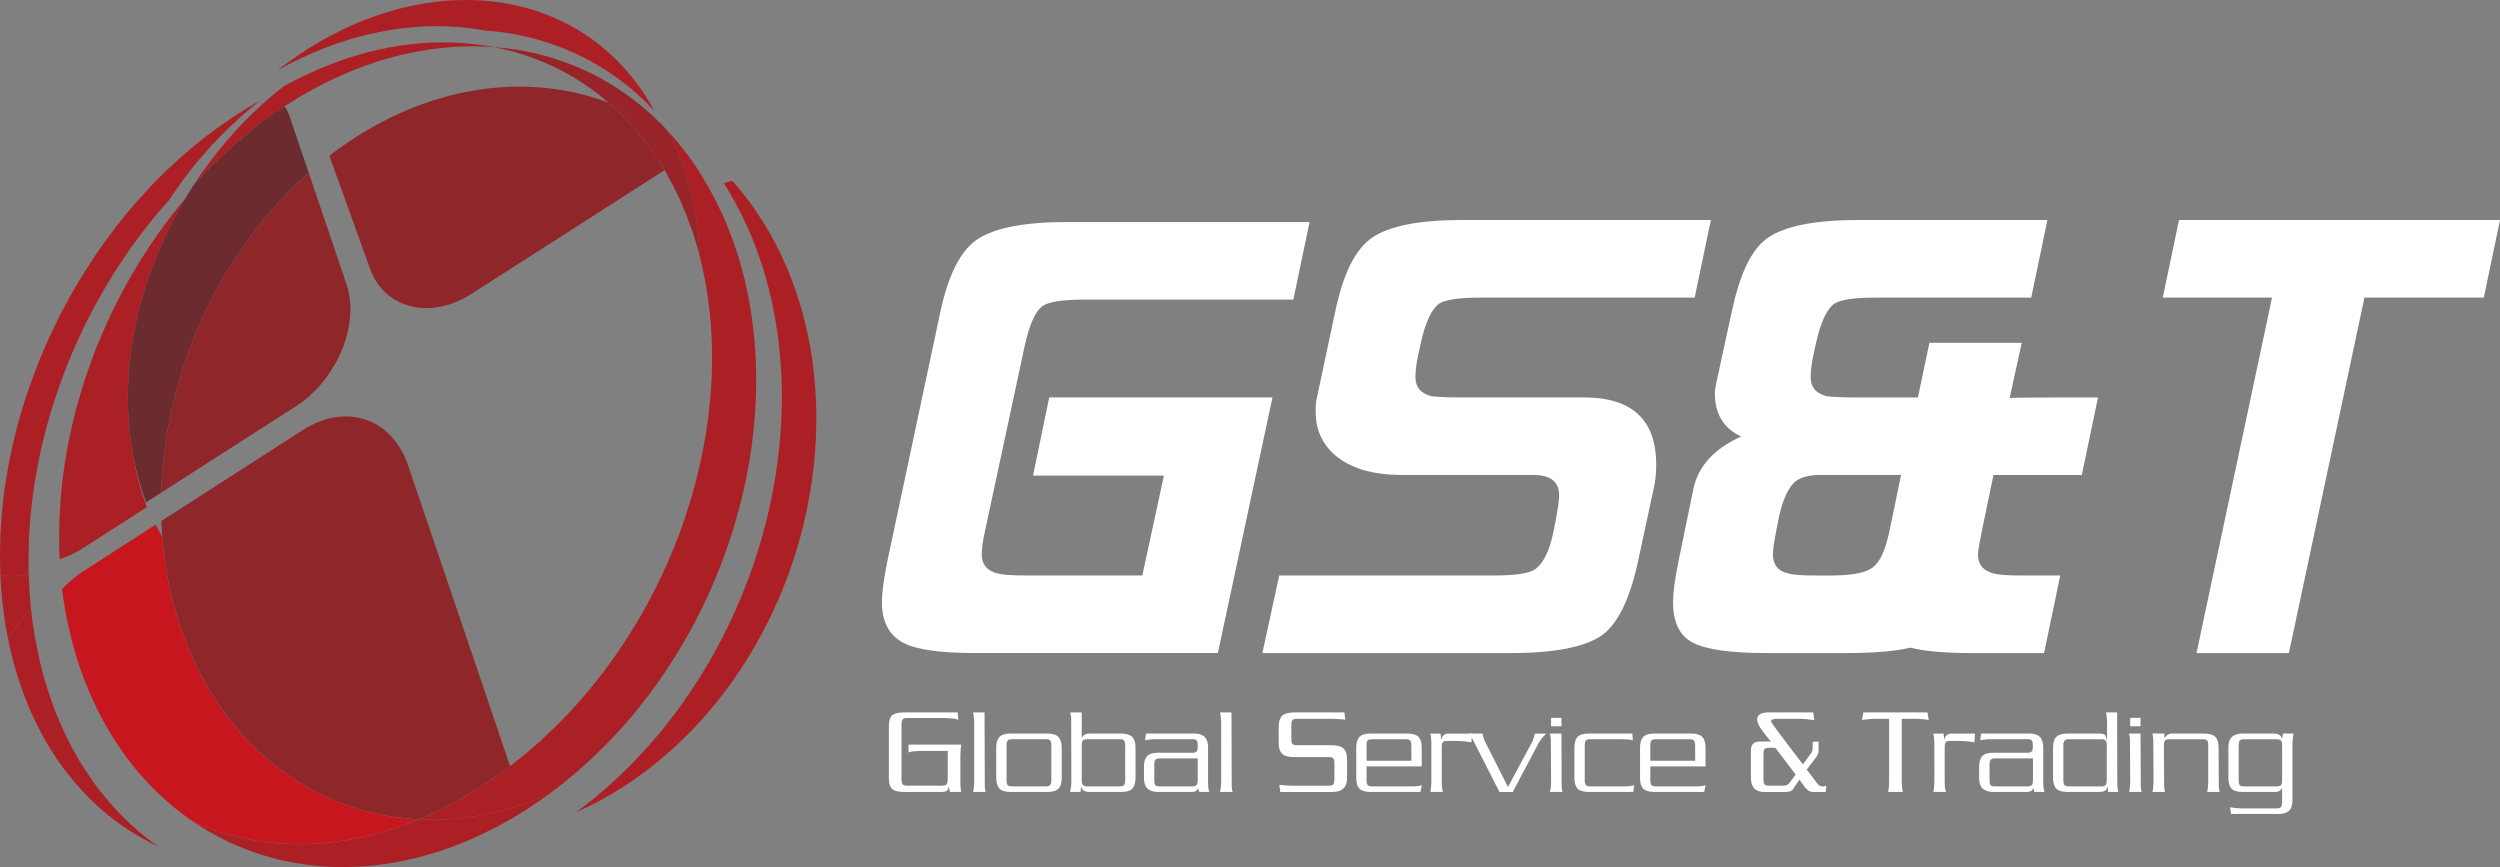
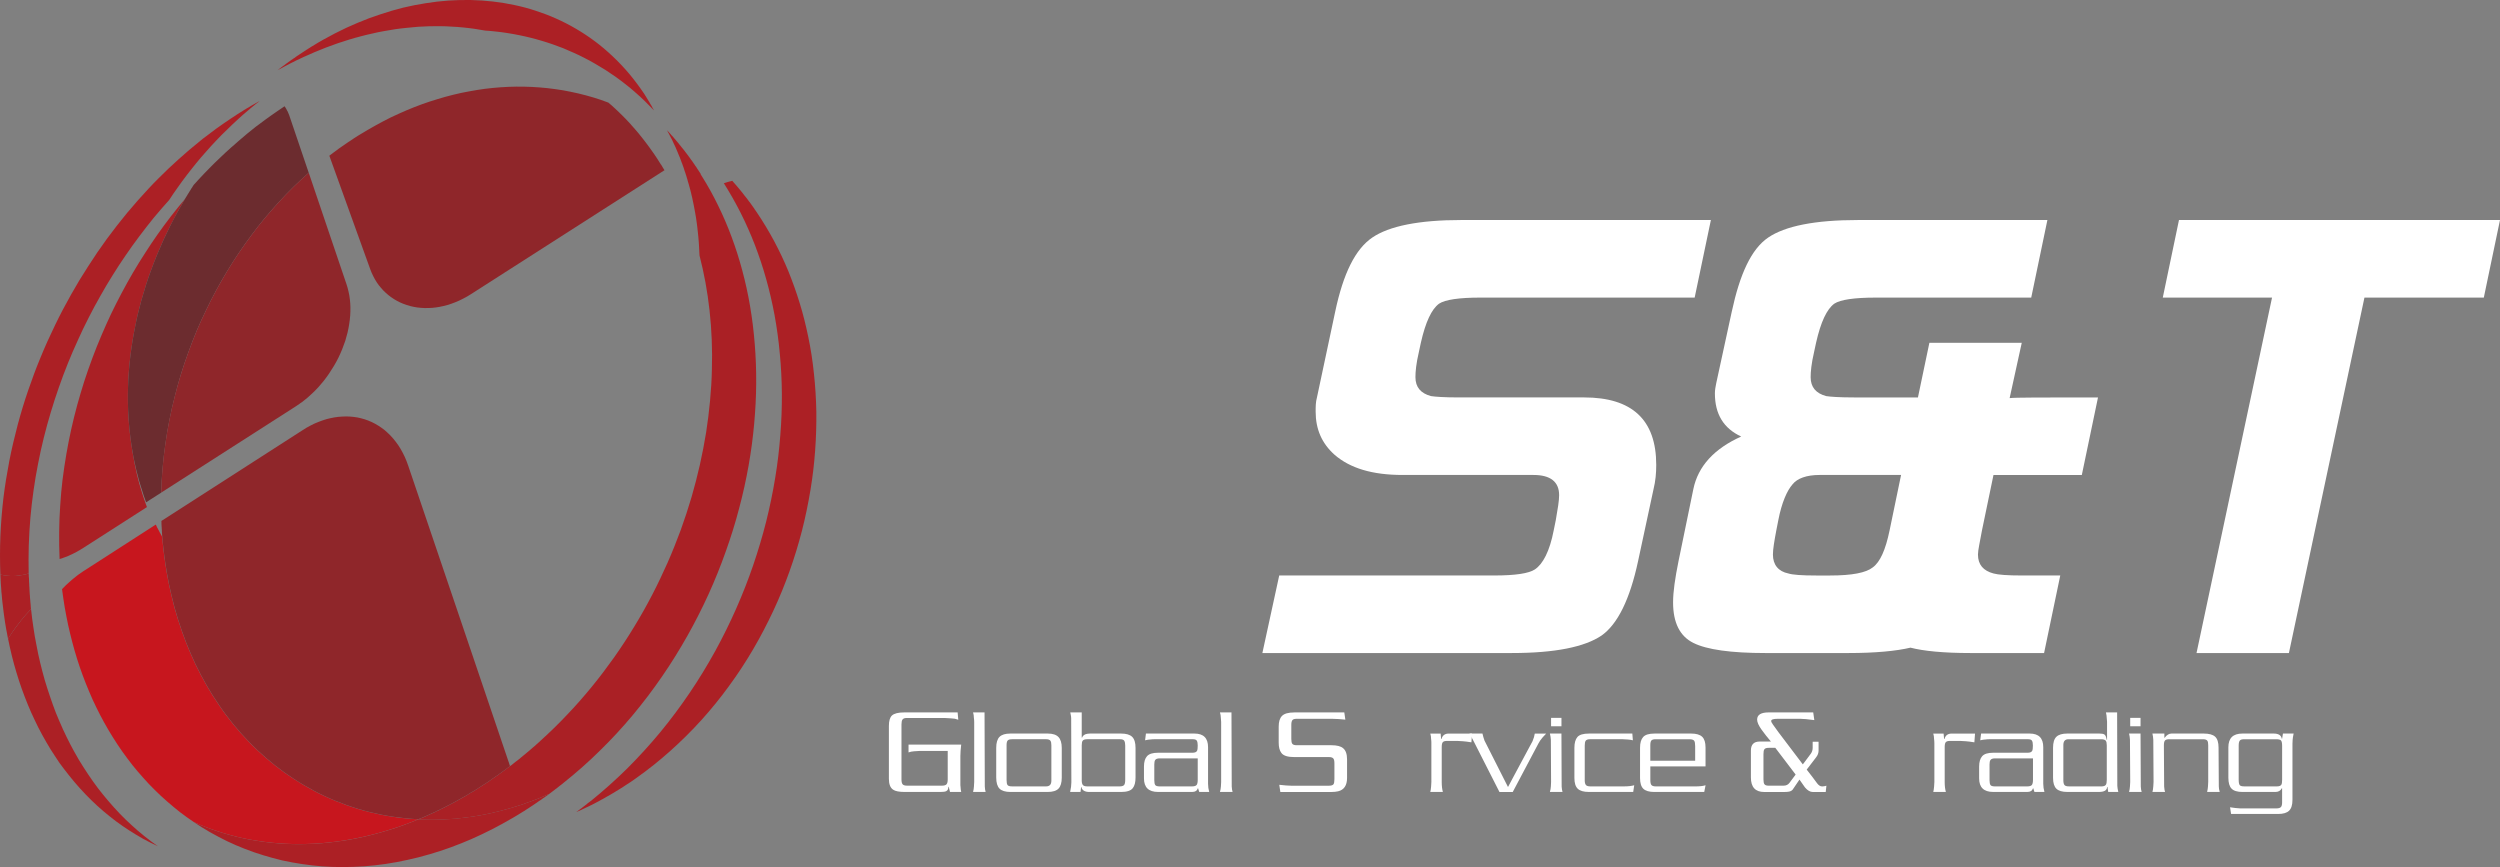
<svg xmlns="http://www.w3.org/2000/svg" version="1.1" id="レイヤー_1" x="0px" y="0px" width="135px" height="46.823px" viewBox="0 0 135 46.823" enable-background="new 0 0 135 46.823" xml:space="preserve">
  <rect x="0" y="0" width="135" height="46.823" fill="#808080" stroke="none" />
  <g>
-     <path fill="#FFFFFF" d="M52.652,35.265c-1.859,0-3.17-0.182-3.862-0.547c-0.765-0.4-1.165-1.128-1.165-2.186   c0-0.582,0.109-1.311,0.292-2.221l2.84-13.367c0.438-2.077,1.093-3.388,2.003-4.008c0.911-0.619,2.513-0.946,4.844-0.946h13.112   l-0.875,4.189H58.551c-1.127,0-1.895,0.108-2.222,0.327c-0.399,0.253-0.728,0.984-0.982,2.113l-2.148,10.015   c-0.146,0.619-0.184,1.057-0.184,1.311c0,0.548,0.292,0.875,0.838,1.021c0.254,0.072,0.766,0.109,1.53,0.109h6.302l1.166-5.392   h-7.067l0.874-4.224h12.057l-2.95,13.804H52.652z" />
    <path fill="#FFFFFF" d="M86.487,34.317c-0.911,0.619-2.513,0.947-4.845,0.947H68.168l0.91-4.188h11.618   c1.129,0,1.857-0.109,2.187-0.327c0.436-0.291,0.801-0.984,1.018-2.113l0.111-0.546c0.109-0.619,0.181-1.058,0.181-1.349   c0-0.729-0.472-1.093-1.385-1.093h-7.064c-1.639,0-2.842-0.364-3.68-1.093c-0.69-0.617-1.019-1.383-1.019-2.33   c0-0.256,0-0.511,0.071-0.765l0.984-4.626c0.437-2.076,1.093-3.387,2.004-4.006c0.909-0.62,2.512-0.947,4.807-0.947h13.477   l-0.876,4.189h-11.58c-1.129,0-1.895,0.11-2.223,0.329c-0.4,0.291-0.728,0.982-0.983,2.112l-0.109,0.509   c-0.146,0.619-0.183,1.057-0.183,1.348c0,0.546,0.292,0.873,0.838,1.021c0.221,0.036,0.729,0.072,1.493,0.072h6.776   c2.585,0,3.896,1.202,3.896,3.643c0,0.437-0.037,0.874-0.146,1.311l-0.837,3.897C88.016,32.351,87.36,33.698,86.487,34.317z" />
    <path fill="#FFFFFF" d="M107.648,25.648l-0.62,2.987c-0.108,0.619-0.218,1.057-0.218,1.311c0,0.548,0.291,0.875,0.838,1.021   c0.254,0.072,0.764,0.109,1.528,0.109h2.078l-0.874,4.188h-3.972c-1.455,0-2.548-0.109-3.242-0.291   c-0.764,0.182-1.893,0.291-3.351,0.291h-4.48c-1.857,0-3.168-0.182-3.895-0.547c-0.729-0.363-1.094-1.093-1.094-2.186   c0-0.582,0.108-1.311,0.292-2.221l0.802-3.897c0.254-1.238,1.127-2.186,2.584-2.841c-0.945-0.437-1.42-1.202-1.42-2.332   c0-0.18,0.035-0.362,0.072-0.545l0.838-3.861c0.438-2.039,1.057-3.387,1.967-4.006c0.911-0.62,2.514-0.947,4.845-0.947h10.233   l-0.873,4.189h-8.413c-1.13,0-1.896,0.11-2.223,0.329c-0.399,0.291-0.728,0.982-0.983,2.112l-0.109,0.509   c-0.145,0.619-0.183,1.057-0.183,1.348c0,0.546,0.292,0.873,0.839,1.021c0.219,0.036,0.729,0.072,1.493,0.072h3.462l0.618-2.95   h4.988l-0.655,2.987c0.256-0.037,1.859-0.037,4.772-0.037l-0.874,4.188H107.648z M102.658,25.648h-4.406   c-0.693,0-1.203,0.183-1.458,0.51c-0.292,0.329-0.583,0.985-0.765,1.932l-0.107,0.546c-0.11,0.582-0.184,1.02-0.184,1.311   c0,0.548,0.291,0.912,0.837,1.021c0.219,0.072,0.729,0.109,1.493,0.109h0.766c1.166,0,1.93-0.146,2.295-0.437   c0.4-0.292,0.691-0.947,0.91-2.004L102.658,25.648z" />
    <path fill="#FFFFFF" d="M127.68,16.07l-4.079,19.194h-4.989l4.078-19.194h-5.9l0.875-4.189H135l-0.874,4.189H127.68z" />
  </g>
  <g>
    <path fill="#FFFFFF" d="M51.747,38.866c-0.063-0.023-0.125-0.041-0.188-0.055c-0.035-0.008-0.105-0.014-0.211-0.02   c-0.227-0.014-0.341-0.02-0.343-0.02h-2.042c-0.115,0-0.193,0.029-0.233,0.092c-0.032,0.048-0.05,0.134-0.05,0.26v2.965   c0,0.13,0.021,0.218,0.064,0.266c0.041,0.048,0.121,0.072,0.239,0.072h1.877c0.125,0,0.209-0.024,0.251-0.072   c0.044-0.048,0.066-0.136,0.066-0.266V40.55h-1.5c-0.058,0-0.163,0.005-0.315,0.019c-0.109,0.007-0.208,0.026-0.301,0.062v-0.423   h2.844l-0.034,0.343l-0.011,0.278v1.569c0.004,0.05,0.01,0.088,0.011,0.111c0,0.076,0.013,0.16,0.034,0.257h-0.605l-0.068-0.279   h-0.02c0,0.114-0.037,0.194-0.112,0.233c-0.057,0.031-0.162,0.046-0.318,0.046h-1.918c-0.307,0-0.521-0.04-0.64-0.126   C48.075,42.536,48,42.344,48,42.057v-2.857c0-0.27,0.054-0.456,0.164-0.562c0.119-0.111,0.34-0.168,0.669-0.168h2.879   L51.747,38.866z" />
    <path fill="#FFFFFF" d="M52.546,38.47h0.619l0.014,4.003c0.005,0.114,0.022,0.21,0.045,0.293h-0.678   c0.026-0.103,0.043-0.202,0.047-0.3l0.014-0.236v-3.247c0-0.067-0.006-0.144-0.018-0.228C52.59,38.666,52.575,38.57,52.546,38.47z" />
    <path fill="#FFFFFF" d="M53.796,40.382c0-0.273,0.059-0.471,0.177-0.591c0.118-0.119,0.314-0.179,0.589-0.179h2.016   c0.268,0,0.459,0.062,0.579,0.188c0.117,0.122,0.178,0.318,0.178,0.588v1.606c0,0.27-0.058,0.465-0.172,0.587   c-0.115,0.123-0.313,0.185-0.598,0.185h-1.997c-0.278,0-0.477-0.062-0.595-0.181c-0.118-0.121-0.177-0.32-0.177-0.6V40.382z    M54.651,39.919c-0.117,0-0.195,0.021-0.236,0.068c-0.041,0.045-0.06,0.129-0.06,0.247v1.881c0,0.134,0.016,0.226,0.051,0.276   c0.032,0.049,0.117,0.074,0.251,0.074h1.835c0.187,0,0.282-0.103,0.282-0.308v-1.905c0-0.12-0.016-0.203-0.05-0.25   c-0.039-0.056-0.116-0.084-0.232-0.084H54.651z" />
    <path fill="#FFFFFF" d="M58.863,39.612h1.675c0.28,0,0.48,0.06,0.601,0.179c0.121,0.12,0.18,0.319,0.18,0.597v1.598   c0,0.258-0.049,0.45-0.151,0.576c-0.106,0.137-0.316,0.204-0.63,0.204h-1.707c-0.257,0-0.402-0.091-0.438-0.272H58.38l-0.032,0.272   h-0.56l0.049-0.279l0.017-0.243l-0.01-3.454c-0.002-0.066-0.008-0.124-0.02-0.175l-0.029-0.145h0.618v1.359h0.02   c0.041-0.115,0.14-0.185,0.295-0.207C58.776,39.616,58.823,39.612,58.863,39.612z M58.702,39.919c-0.115,0-0.193,0.025-0.236,0.078   c-0.035,0.044-0.052,0.126-0.052,0.25v1.904c0,0.109,0.022,0.189,0.062,0.24c0.042,0.049,0.121,0.074,0.24,0.074h1.743   c0.115,0,0.196-0.023,0.242-0.072c0.041-0.05,0.061-0.146,0.061-0.291v-1.842c0-0.112-0.018-0.197-0.05-0.256   c-0.034-0.057-0.109-0.086-0.227-0.086H58.702z" />
    <path fill="#FFFFFF" d="M61.88,39.612h2.622c0.489,0,0.733,0.246,0.733,0.736v1.975c0,0.145,0.02,0.293,0.062,0.442h-0.539   l-0.061-0.197h-0.014c-0.042,0.132-0.141,0.197-0.302,0.197h-1.849c-0.506,0-0.758-0.245-0.758-0.735v-0.634   c0-0.251,0.054-0.437,0.164-0.56c0.109-0.125,0.307-0.188,0.594-0.188h1.862c0.127,0,0.21-0.033,0.247-0.104   c0.023-0.047,0.036-0.141,0.036-0.28c0-0.126-0.016-0.214-0.05-0.267c-0.031-0.055-0.107-0.08-0.226-0.08h-2.029   c-0.096,0-0.183,0.004-0.259,0.016c-0.069,0-0.161,0.016-0.278,0.043L61.88,39.612z M62.332,41.28v0.849   c0,0.124,0.016,0.212,0.051,0.263c0.033,0.049,0.117,0.074,0.244,0.074h1.727c0.137,0,0.225-0.025,0.267-0.082   c0.036-0.048,0.056-0.142,0.056-0.281v-1.15h-2.063c-0.114,0-0.194,0.029-0.232,0.086C62.348,41.083,62.332,41.166,62.332,41.28z" />
    <path fill="#FFFFFF" d="M65.878,38.47H66.5l0.013,4.003c0.007,0.114,0.021,0.21,0.047,0.293h-0.682   c0.029-0.103,0.044-0.202,0.051-0.3l0.013-0.236v-3.247c0-0.067-0.007-0.144-0.018-0.228C65.924,38.666,65.908,38.57,65.878,38.47z   " />
    <path fill="#FFFFFF" d="M72.592,38.47l0.057,0.391l-0.364-0.032l-0.349-0.014H70.02c-0.114,0-0.193,0.024-0.229,0.071   c-0.039,0.05-0.06,0.133-0.06,0.25v0.77c0,0.123,0.018,0.211,0.051,0.256c0.037,0.053,0.117,0.08,0.238,0.08h1.874   c0.296,0,0.507,0.052,0.632,0.16c0.143,0.115,0.215,0.316,0.215,0.604v0.999c0,0.407-0.162,0.649-0.486,0.726   c-0.104,0.023-0.223,0.036-0.361,0.036h-2.756l-0.057-0.388l0.368,0.036l0.279,0.013h2.034c0.127,0,0.21-0.027,0.249-0.082   c0.03-0.045,0.047-0.137,0.047-0.27v-0.86c0-0.122-0.019-0.207-0.054-0.252c-0.041-0.056-0.12-0.082-0.235-0.082h-1.874   c-0.359,0-0.593-0.074-0.701-0.224c-0.098-0.129-0.145-0.313-0.145-0.552v-0.872c0-0.261,0.058-0.449,0.174-0.57   c0.121-0.129,0.348-0.193,0.673-0.193H72.592z" />
-     <path fill="#FFFFFF" d="M75.998,39.612c0.275,0,0.474,0.059,0.594,0.173c0.121,0.114,0.182,0.308,0.182,0.583v1.016h-2.979v0.745   c0,0.126,0.019,0.212,0.055,0.26c0.041,0.052,0.124,0.077,0.247,0.077h2.13c0.229,0,0.41-0.02,0.547-0.062l-0.069,0.362h-2.695   c-0.278,0-0.476-0.058-0.593-0.172c-0.119-0.116-0.18-0.309-0.18-0.585v-1.627c0-0.264,0.055-0.457,0.166-0.582   s0.316-0.188,0.611-0.188H75.998z M74.077,39.919c-0.106,0-0.181,0.021-0.223,0.062c-0.04,0.043-0.06,0.132-0.06,0.266v0.834h2.42   v-0.789c0-0.143-0.018-0.236-0.049-0.286c-0.041-0.058-0.128-0.087-0.26-0.087H74.077z" />
    <path fill="#FFFFFF" d="M77.295,40.132c0-0.076-0.005-0.158-0.017-0.247c0-0.087-0.013-0.178-0.042-0.272h0.559l0.025,0.293h0.02   c0.053-0.195,0.183-0.293,0.391-0.293h1.258l-0.033,0.473c-0.203-0.032-0.357-0.053-0.467-0.059l-0.295-0.017h-0.557   c-0.107,0-0.183,0.021-0.223,0.065c-0.041,0.043-0.061,0.133-0.061,0.267v1.896c0,0.203,0.021,0.379,0.062,0.528h-0.68   c0.01-0.048,0.019-0.085,0.024-0.114s0.011-0.09,0.021-0.182l0.014-0.246V40.132z" />
    <path fill="#FFFFFF" d="M79.352,39.612h0.701l0.047,0.185l0.062,0.193l1.27,2.509c0.016-0.033,0.05-0.096,0.101-0.189   c0.067-0.131,0.134-0.256,0.197-0.371l1.027-1.914l0.079-0.221l0.042-0.191h0.614c-0.055,0.053-0.121,0.125-0.199,0.217   c-0.09,0.104-0.158,0.203-0.211,0.303l-1.394,2.634h-0.718l-1.373-2.702c-0.047-0.092-0.076-0.152-0.094-0.18   C79.461,39.802,79.41,39.712,79.352,39.612z" />
    <path fill="#FFFFFF" d="M84.318,39.612l0.011,2.86c0.007,0.114,0.022,0.21,0.047,0.293h-0.681c0.029-0.103,0.046-0.202,0.051-0.3   l0.012-0.236l-0.012-2.281c-0.008-0.113-0.023-0.225-0.051-0.336H84.318z M83.758,38.766h0.561v0.452h-0.561V38.766z" />
    <path fill="#FFFFFF" d="M88.146,39.612l0.029,0.365c-0.076-0.021-0.168-0.037-0.275-0.043l-0.276-0.016h-1.757   c-0.121,0-0.2,0.027-0.24,0.082c-0.032,0.045-0.051,0.132-0.051,0.26v1.891c0,0.109,0.023,0.189,0.064,0.24   c0.042,0.049,0.121,0.074,0.24,0.074h1.815c0.222,0,0.405-0.02,0.553-0.062l-0.054,0.362h-2.401c-0.274,0-0.472-0.058-0.593-0.172   c-0.122-0.116-0.182-0.309-0.182-0.585v-1.627c0-0.262,0.054-0.455,0.161-0.58c0.106-0.126,0.317-0.189,0.628-0.189H88.146z" />
    <path fill="#FFFFFF" d="M91.322,39.612c0.275,0,0.475,0.059,0.594,0.173c0.121,0.114,0.183,0.308,0.183,0.583v1.016h-2.981v0.745   c0,0.126,0.019,0.212,0.057,0.26c0.041,0.052,0.124,0.077,0.246,0.077h2.131c0.229,0,0.41-0.02,0.548-0.062l-0.071,0.362h-2.695   c-0.276,0-0.473-0.058-0.593-0.172c-0.12-0.116-0.179-0.309-0.179-0.585v-1.627c0-0.264,0.055-0.457,0.168-0.582   c0.111-0.125,0.314-0.188,0.609-0.188H91.322z M89.399,39.919c-0.105,0-0.179,0.021-0.22,0.062   c-0.043,0.043-0.062,0.132-0.062,0.266v0.834h2.422v-0.789c0-0.143-0.018-0.236-0.049-0.286c-0.04-0.058-0.126-0.087-0.26-0.087   H89.399z" />
    <path fill="#FFFFFF" d="M95.51,38.47h2.404l0.059,0.416c-0.35-0.047-0.605-0.071-0.766-0.071h-1.205   c-0.236,0-0.356,0.039-0.358,0.115c-0.001,0.042,0.028,0.105,0.089,0.188l0.295,0.411l1.324,1.748l0.424-0.566   c0.072-0.096,0.108-0.205,0.108-0.328v-0.329h0.319v0.476c0,0.128-0.043,0.247-0.125,0.355l-0.516,0.674   c0.254,0.326,0.439,0.566,0.548,0.721c0.088,0.125,0.185,0.188,0.286,0.188c0.038,0,0.075-0.003,0.108-0.01l0.122-0.029   l-0.037,0.339h-0.699c-0.143,0-0.282-0.083-0.421-0.246c-0.101-0.144-0.2-0.284-0.298-0.424l-0.244,0.361   c-0.041,0.062-0.082,0.122-0.125,0.183c-0.043,0.051-0.105,0.086-0.187,0.104c-0.067,0.014-0.156,0.022-0.267,0.022h-1.08   c-0.479,0-0.719-0.262-0.719-0.785v-1.452c0-0.326,0.158-0.488,0.477-0.488h0.604c-0.18-0.211-0.345-0.419-0.494-0.625   c-0.168-0.232-0.251-0.418-0.251-0.561C94.887,38.598,95.094,38.47,95.51,38.47z M95.227,40.723v1.36   c0,0.125,0.016,0.213,0.047,0.258c0.036,0.059,0.115,0.086,0.236,0.086h0.795c0.143,0,0.25-0.051,0.324-0.15l0.335-0.451   l-1.097-1.443H95.51c-0.121,0-0.2,0.027-0.236,0.084C95.242,40.511,95.227,40.595,95.227,40.723z" />
-     <path fill="#FFFFFF" d="M102.695,38.814v3.553c0.004,0.037,0.01,0.079,0.014,0.122c0.009,0.109,0.025,0.201,0.045,0.276h-0.801   c0.023-0.083,0.039-0.172,0.045-0.272l0.014-0.264v-3.415h-0.738c-0.066,0-0.168,0.005-0.307,0.017   c-0.041,0.002-0.109,0.008-0.205,0.018c-0.043,0.006-0.111,0.018-0.209,0.031l0.07-0.41h3.461l0.07,0.41   c-0.154-0.029-0.299-0.046-0.438-0.052l-0.311-0.014H102.695z" />
    <path fill="#FFFFFF" d="M104.456,40.132c0-0.076-0.007-0.158-0.018-0.247c0-0.087-0.013-0.178-0.042-0.272h0.559l0.025,0.293h0.021   c0.052-0.195,0.182-0.293,0.39-0.293h1.26l-0.035,0.473c-0.203-0.032-0.359-0.053-0.466-0.059l-0.296-0.017h-0.557   c-0.107,0-0.183,0.021-0.222,0.065c-0.042,0.043-0.062,0.133-0.062,0.267v1.896c0,0.203,0.022,0.379,0.064,0.528h-0.681   c0.011-0.048,0.02-0.085,0.024-0.114c0.006-0.029,0.011-0.09,0.021-0.182l0.015-0.246V40.132z" />
    <path fill="#FFFFFF" d="M106.98,39.612h2.625c0.488,0,0.731,0.246,0.731,0.736v1.975c0,0.145,0.022,0.293,0.063,0.442h-0.54   l-0.062-0.197h-0.013c-0.043,0.132-0.144,0.197-0.303,0.197h-1.85c-0.505,0-0.758-0.245-0.758-0.735v-0.634   c0-0.251,0.056-0.437,0.164-0.56c0.11-0.125,0.308-0.188,0.594-0.188h1.862c0.128,0,0.209-0.033,0.246-0.104   c0.024-0.047,0.037-0.141,0.037-0.28c0-0.126-0.016-0.214-0.05-0.267c-0.032-0.055-0.108-0.08-0.227-0.08h-2.029   c-0.097,0-0.184,0.004-0.259,0.016c-0.068,0-0.161,0.016-0.279,0.043L106.98,39.612z M107.435,41.28v0.849   c0,0.124,0.017,0.212,0.051,0.263c0.033,0.049,0.116,0.074,0.244,0.074h1.728c0.137,0,0.225-0.025,0.266-0.082   c0.037-0.048,0.057-0.142,0.057-0.281v-1.15h-2.062c-0.115,0-0.192,0.029-0.232,0.086C107.451,41.083,107.435,41.166,107.435,41.28   z" />
    <path fill="#FFFFFF" d="M113.369,39.612c0.122,0,0.21,0.016,0.263,0.047c0.063,0.037,0.106,0.135,0.128,0.291h0.021v-0.976   c0-0.043-0.007-0.108-0.017-0.196c0-0.082-0.015-0.185-0.043-0.309h0.604l0.01,3.968c0.006,0.096,0.023,0.206,0.053,0.328h-0.545   l-0.039-0.272h-0.022c0,0.182-0.148,0.272-0.444,0.272h-1.701c-0.273,0-0.471-0.058-0.59-0.173   c-0.121-0.117-0.182-0.312-0.182-0.584v-1.627c0-0.279,0.059-0.477,0.179-0.594s0.319-0.176,0.599-0.176H113.369z M113.478,42.466   c0.117,0,0.198-0.028,0.239-0.088c0.033-0.049,0.049-0.138,0.049-0.263v-1.862c0-0.124-0.018-0.209-0.055-0.256   c-0.045-0.053-0.127-0.078-0.247-0.078h-1.767c-0.185,0-0.276,0.105-0.276,0.315v1.901c0,0.123,0.021,0.211,0.062,0.258   c0.04,0.049,0.121,0.072,0.24,0.072H113.478z" />
    <path fill="#FFFFFF" d="M115.589,39.612l0.014,2.86c0.007,0.114,0.021,0.21,0.046,0.293h-0.68c0.027-0.103,0.045-0.202,0.049-0.3   l0.014-0.236l-0.014-2.281c-0.006-0.113-0.022-0.225-0.049-0.336H115.589z M115.031,38.766h0.558v0.452h-0.558V38.766z" />
    <path fill="#FFFFFF" d="M117.133,39.919c-0.107,0-0.182,0.021-0.221,0.065c-0.041,0.043-0.062,0.129-0.062,0.257l0.014,2.231   c0.005,0.079,0.012,0.142,0.021,0.185c0.003,0.02,0.014,0.055,0.029,0.108h-0.682c0.012-0.048,0.02-0.087,0.025-0.116   c0.005-0.029,0.012-0.092,0.021-0.184l0.014-0.236l-0.014-2.281c-0.004-0.105-0.021-0.218-0.047-0.336h0.645v0.23h0.014   c0.113-0.154,0.236-0.23,0.371-0.23h1.739c0.29,0,0.496,0.057,0.618,0.17s0.184,0.309,0.184,0.586l0.014,2.102   c0,0.08,0.016,0.178,0.049,0.296h-0.68c0.026-0.118,0.043-0.22,0.046-0.302l0.013-0.24v-1.982c0-0.118-0.016-0.197-0.049-0.244   c-0.041-0.053-0.113-0.078-0.227-0.078H117.133z" />
    <path fill="#FFFFFF" d="M121.098,42.766c-0.279,0-0.477-0.06-0.592-0.179c-0.116-0.117-0.174-0.315-0.174-0.593v-1.64   c0-0.495,0.252-0.742,0.758-0.742h1.688c0.263,0,0.408,0.093,0.437,0.276h0.02l0.045-0.276h0.576   c-0.029,0.148-0.049,0.258-0.053,0.332l-0.01,0.219v3.031c0,0.272-0.061,0.467-0.182,0.584c-0.119,0.117-0.316,0.176-0.59,0.176   h-2.542l-0.056-0.361l0.283,0.039l0.256,0.021h1.97c0.118,0,0.198-0.026,0.243-0.079c0.039-0.047,0.059-0.129,0.059-0.25v-0.755   h-0.02c-0.063,0.132-0.18,0.197-0.348,0.197H121.098z M120.89,42.122c0,0.136,0.019,0.227,0.055,0.275   c0.034,0.045,0.119,0.068,0.247,0.068h1.761c0.123,0,0.202-0.029,0.24-0.092c0.027-0.043,0.042-0.132,0.042-0.266V40.28   c0-0.147-0.02-0.244-0.058-0.291s-0.126-0.07-0.265-0.07h-1.727c-0.119,0-0.197,0.023-0.236,0.073s-0.06,0.137-0.06,0.261V42.122z" />
  </g>
  <g>
    <path fill="#AC2025" d="M39.086,9.892c0.327,0.519,0.633,1.055,0.912,1.609c0.28,0.555,0.537,1.136,0.766,1.728   c0.228,0.599,0.436,1.214,0.61,1.842c0.179,0.633,0.327,1.282,0.452,1.943c0.124,0.684,0.221,1.379,0.284,2.092   c0.069,0.711,0.106,1.438,0.111,2.169c0.004,0.738-0.023,1.483-0.085,2.235c-0.056,0.753-0.146,1.513-0.272,2.275   c-0.129,0.79-0.291,1.581-0.49,2.376c-0.2,0.793-0.437,1.583-0.705,2.371c-0.271,0.789-0.574,1.563-0.916,2.336   c-0.341,0.773-0.717,1.532-1.122,2.274c-0.428,0.774-0.886,1.53-1.384,2.265c-0.495,0.731-1.025,1.443-1.59,2.129   c-0.564,0.682-1.16,1.334-1.785,1.959c-0.623,0.615-1.284,1.206-1.964,1.757c-0.017,0.011-0.034,0.024-0.054,0.037   c-0.012,0.014-0.031,0.026-0.05,0.038c-0.015,0.014-0.03,0.027-0.048,0.036c-0.013,0.015-0.029,0.026-0.046,0.036   c-0.019,0.018-0.037,0.031-0.048,0.043c-0.02,0.012-0.038,0.027-0.051,0.038c-0.017,0.015-0.033,0.027-0.05,0.038   c-0.014,0.014-0.031,0.025-0.049,0.038s-0.032,0.026-0.049,0.036c-0.016,0.012-0.033,0.029-0.047,0.042   c-0.019,0.011-0.034,0.021-0.053,0.034c-0.013,0.01-0.032,0.024-0.047,0.037c-0.017,0.014-0.034,0.023-0.05,0.036   c-0.015,0.015-0.032,0.023-0.049,0.039c-0.018,0.014-0.034,0.026-0.053,0.038c-0.011,0.014-0.029,0.021-0.047,0.033   c0.02-0.004,0.037-0.012,0.058-0.022s0.038-0.018,0.06-0.027c0.021-0.008,0.038-0.019,0.059-0.026   c0.018-0.011,0.037-0.014,0.058-0.025c0.013-0.009,0.037-0.019,0.056-0.025c0.019-0.01,0.036-0.02,0.057-0.031   c0.021-0.004,0.037-0.019,0.056-0.025c0.021-0.01,0.038-0.018,0.059-0.027c0.019-0.01,0.041-0.02,0.057-0.029   c0.02-0.008,0.038-0.02,0.06-0.025c0.02-0.011,0.039-0.021,0.058-0.03c0.017-0.009,0.036-0.019,0.056-0.024   c0.018-0.012,0.042-0.021,0.06-0.033c0.019-0.008,0.04-0.019,0.059-0.025c0.017-0.013,0.04-0.021,0.056-0.031   c0.019-0.012,0.038-0.02,0.058-0.027c0.047-0.025,0.087-0.052,0.136-0.074c0.049-0.021,0.093-0.052,0.14-0.072   c0.045-0.027,0.09-0.05,0.139-0.078c0.046-0.025,0.091-0.047,0.135-0.072c0.024-0.014,0.048-0.027,0.069-0.039   c0.025-0.014,0.042-0.029,0.066-0.04c0.023-0.01,0.048-0.026,0.067-0.039c0.027-0.011,0.049-0.026,0.074-0.037   c0.022-0.017,0.042-0.029,0.066-0.04c0.024-0.014,0.047-0.025,0.066-0.039c0.027-0.013,0.049-0.031,0.071-0.043   c0.021-0.014,0.045-0.027,0.069-0.039c0.048-0.027,0.089-0.055,0.136-0.084c0.046-0.025,0.089-0.055,0.134-0.082   c0.044-0.029,0.093-0.059,0.138-0.085c0.045-0.028,0.087-0.058,0.133-0.085c0.03-0.021,0.064-0.041,0.098-0.066   c0.028-0.019,0.061-0.039,0.093-0.061c0.032-0.022,0.065-0.041,0.096-0.062c0.03-0.021,0.063-0.045,0.097-0.062l0.284-0.199   c0.642-0.455,1.261-0.946,1.846-1.471c0.589-0.527,1.152-1.084,1.683-1.67c0.529-0.588,1.031-1.204,1.495-1.846   c0.47-0.638,0.905-1.305,1.303-1.986c0.392-0.67,0.751-1.361,1.081-2.063c0.328-0.7,0.618-1.415,0.877-2.138   c0.257-0.719,0.48-1.453,0.67-2.186c0.187-0.734,0.338-1.467,0.46-2.205c0.118-0.71,0.201-1.42,0.252-2.129   c0.051-0.705,0.072-1.405,0.064-2.101c-0.013-0.69-0.056-1.375-0.129-2.047c-0.068-0.672-0.17-1.332-0.305-1.979   c-0.129-0.623-0.277-1.229-0.463-1.826c-0.179-0.589-0.388-1.169-0.615-1.733c-0.231-0.559-0.49-1.103-0.772-1.631   c-0.28-0.522-0.583-1.025-0.913-1.516l-0.126-0.182c-0.017-0.034-0.039-0.062-0.058-0.088c-0.018-0.025-0.04-0.055-0.058-0.082   c-0.022-0.028-0.04-0.053-0.059-0.083c-0.019-0.027-0.038-0.053-0.058-0.083c-0.027-0.035-0.053-0.072-0.083-0.107   c-0.023-0.035-0.05-0.068-0.077-0.105c-0.027-0.034-0.054-0.07-0.08-0.103c-0.027-0.034-0.054-0.066-0.085-0.104   c-0.024-0.031-0.048-0.07-0.077-0.103c-0.028-0.037-0.058-0.066-0.083-0.104c-0.023-0.031-0.057-0.066-0.083-0.1   c-0.026-0.033-0.051-0.067-0.083-0.1c-0.024-0.032-0.054-0.066-0.079-0.094c-0.03-0.036-0.057-0.07-0.085-0.098   c-0.026-0.034-0.056-0.069-0.086-0.098c-0.023-0.032-0.057-0.065-0.08-0.095c-0.014,0-0.022,0.006-0.033,0.008   c-0.011,0-0.019,0.003-0.028,0.005c-0.01,0.002-0.021,0.006-0.026,0.011c-0.014,0-0.022,0.002-0.031,0.006   c-0.011,0.002-0.018,0.007-0.032,0.007c-0.01,0.001-0.015,0.006-0.029,0.01c-0.008,0.004-0.014,0.004-0.026,0.005   c-0.008,0.005-0.018,0.006-0.028,0.006c-0.008,0.006-0.019,0.009-0.03,0.01c-0.008,0.004-0.014,0.008-0.027,0.008   c-0.007,0.007-0.018,0.01-0.03,0.012c-0.01,0.006-0.017,0.007-0.03,0.01c-0.008,0.004-0.016,0.006-0.029,0.006   c-0.005,0.006-0.017,0.006-0.026,0.012c-0.01,0-0.019,0.003-0.028,0.007C39.102,9.887,39.092,9.892,39.086,9.892" />
    <path fill="#AC2025" d="M14.991,3.793c0.029-0.019,0.057-0.034,0.087-0.05c0.03-0.012,0.057-0.028,0.086-0.043   c0.027-0.02,0.057-0.035,0.09-0.05c0.026-0.013,0.054-0.029,0.083-0.046c0.027-0.016,0.06-0.03,0.086-0.044   c0.03-0.016,0.06-0.034,0.085-0.046c0.03-0.016,0.059-0.03,0.089-0.044c0.029-0.017,0.058-0.029,0.087-0.047   c0.03-0.013,0.056-0.026,0.083-0.043c0.033-0.012,0.06-0.028,0.09-0.041c0.027-0.016,0.057-0.03,0.085-0.047   c0.031-0.013,0.059-0.023,0.087-0.044c0.029-0.012,0.059-0.023,0.087-0.035c0.027-0.015,0.058-0.033,0.087-0.044   c0.03-0.013,0.057-0.026,0.087-0.042c0.029-0.013,0.055-0.028,0.087-0.04c0.208-0.096,0.414-0.187,0.62-0.274   c0.207-0.086,0.417-0.172,0.623-0.251c0.208-0.08,0.416-0.155,0.624-0.227c0.21-0.07,0.419-0.138,0.625-0.201   c0.208-0.062,0.414-0.122,0.62-0.174c0.207-0.058,0.415-0.103,0.621-0.15c0.207-0.051,0.413-0.091,0.62-0.128   c0.205-0.038,0.414-0.07,0.618-0.105c0.207-0.027,0.412-0.055,0.617-0.073c0.202-0.023,0.405-0.042,0.611-0.058   c0.206-0.012,0.411-0.022,0.614-0.028c0.201-0.005,0.404-0.005,0.607-0.003c0.207,0.003,0.406,0.008,0.604,0.024   c0.202,0.006,0.402,0.024,0.605,0.044c0.196,0.02,0.397,0.041,0.596,0.07c0.2,0.029,0.396,0.062,0.596,0.099   c0.203,0.012,0.409,0.03,0.615,0.055c0.205,0.021,0.406,0.05,0.613,0.082c0.202,0.032,0.405,0.068,0.606,0.11   c0.203,0.038,0.403,0.087,0.604,0.135c0.2,0.049,0.402,0.107,0.597,0.163c0.199,0.06,0.402,0.122,0.595,0.19   c0.196,0.073,0.394,0.145,0.587,0.217c0.194,0.084,0.385,0.165,0.58,0.252c0.192,0.083,0.385,0.18,0.573,0.276   c0.191,0.097,0.379,0.197,0.566,0.308c0.19,0.108,0.373,0.219,0.556,0.334c0.185,0.119,0.366,0.242,0.549,0.37   c0.181,0.13,0.36,0.263,0.536,0.402c0.177,0.138,0.355,0.283,0.526,0.437c0.174,0.15,0.346,0.308,0.514,0.471   c0.169,0.165,0.334,0.335,0.501,0.506c-0.011-0.019-0.022-0.039-0.031-0.06c-0.01-0.015-0.021-0.035-0.033-0.05   c-0.011-0.02-0.02-0.041-0.028-0.054c-0.009-0.022-0.023-0.04-0.029-0.057c-0.013-0.018-0.02-0.036-0.033-0.057   c-0.012-0.017-0.021-0.031-0.034-0.055c-0.008-0.015-0.019-0.033-0.031-0.052C35.09,5.556,35.08,5.541,35.07,5.521   c-0.013-0.017-0.025-0.038-0.035-0.052c-0.014-0.015-0.021-0.038-0.032-0.053c-0.011-0.02-0.02-0.036-0.034-0.053   c-0.009-0.016-0.022-0.038-0.031-0.053c-0.011-0.019-0.024-0.035-0.034-0.056c-0.013-0.017-0.023-0.031-0.031-0.051   c-0.015-0.019-0.027-0.035-0.035-0.053c-0.012-0.017-0.022-0.036-0.03-0.053c-0.261-0.39-0.536-0.758-0.823-1.104   c-0.285-0.336-0.583-0.655-0.899-0.951c-0.311-0.293-0.631-0.568-0.967-0.816c-0.329-0.246-0.672-0.473-1.025-0.678   c-0.348-0.204-0.703-0.386-1.067-0.547c-0.361-0.162-0.735-0.304-1.108-0.424c-0.375-0.125-0.756-0.225-1.144-0.306   c-0.385-0.084-0.77-0.146-1.167-0.191c-0.392-0.044-0.785-0.071-1.189-0.08c-0.396-0.007-0.8,0.003-1.204,0.03   c-0.404,0.029-0.807,0.074-1.214,0.141c-0.404,0.061-0.809,0.143-1.215,0.238c-0.41,0.102-0.821,0.221-1.233,0.361   c-0.411,0.131-0.824,0.284-1.234,0.459c-0.408,0.168-0.817,0.361-1.226,0.571c-0.406,0.209-0.812,0.434-1.214,0.684   c0,0,0,0-0.002,0.002c0,0,0,0-0.005,0c-0.002,0-0.002,0-0.003,0.004c0,0,0,0-0.004,0l-0.097,0.061   c-0.007,0.003-0.015,0.008-0.022,0.013c-0.009,0.007-0.017,0.011-0.022,0.017c-0.008,0.003-0.016,0.01-0.024,0.012   c-0.006,0.009-0.014,0.009-0.023,0.015c-0.01,0.009-0.017,0.009-0.025,0.016c-0.008,0.006-0.016,0.013-0.026,0.019   c-0.01,0.003-0.019,0.008-0.027,0.018c-0.006,0.001-0.013,0.008-0.022,0.012c-0.01,0.005-0.019,0.014-0.027,0.016   c-0.011,0.003-0.016,0.01-0.022,0.017c-0.011,0.007-0.017,0.01-0.027,0.017c-0.011,0.005-0.018,0.009-0.026,0.015   c-0.033,0.02-0.063,0.042-0.095,0.063c-0.034,0.018-0.065,0.041-0.094,0.061c-0.032,0.024-0.066,0.042-0.095,0.064   c-0.032,0.021-0.062,0.038-0.096,0.063c-0.031,0.019-0.063,0.04-0.094,0.062c-0.03,0.023-0.062,0.044-0.091,0.07   c-0.036,0.017-0.064,0.039-0.094,0.062c-0.033,0.021-0.061,0.045-0.096,0.064c-0.027,0.021-0.063,0.044-0.092,0.066   c-0.03,0.025-0.061,0.047-0.089,0.065c-0.032,0.023-0.062,0.044-0.093,0.066c-0.033,0.025-0.061,0.046-0.09,0.072   c-0.034,0.02-0.063,0.044-0.094,0.065c-0.029,0.028-0.06,0.047-0.089,0.067c-0.031,0.026-0.059,0.05-0.094,0.072   C15.052,3.748,15.021,3.766,14.991,3.793" />
    <path fill="#AC2025" d="M0.021,31.024c0.003,0.008,0.003,0.021,0.003,0.035c0,0.01,0,0.023,0,0.035   c0,0.008,0.002,0.022,0.002,0.037c0,0.008,0,0.023,0,0.034C0.03,31.177,0.03,31.19,0.03,31.2c0,0.012,0,0.027,0.002,0.033   c0,0.016,0.001,0.027,0.001,0.037c0,0.013,0.002,0.027,0.002,0.036c0,0.015,0,0.022,0,0.036c0,0.012,0.005,0.025,0.005,0.038   c0,0.011,0,0.02,0,0.034c0,0.008,0,0.021,0,0.033c0.003,0.01,0.003,0.026,0.003,0.037c0,0.012,0.003,0.022,0.003,0.035   c0,0.016,0.002,0.021,0.002,0.037c0.002,0.013,0.002,0.023,0.002,0.034c0.003,0.062,0.009,0.125,0.015,0.185   c0.002,0.063,0.007,0.125,0.011,0.186c0.008,0.062,0.014,0.125,0.02,0.184c0.003,0.064,0.009,0.125,0.015,0.186   c0.007,0.064,0.012,0.125,0.019,0.185c0.004,0.058,0.014,0.12,0.023,0.184c0.004,0.062,0.012,0.12,0.022,0.183   c0.007,0.062,0.013,0.119,0.022,0.18c0.008,0.061,0.016,0.123,0.024,0.185c0.007,0.058,0.018,0.12,0.027,0.179   c0.006,0.062,0.016,0.119,0.025,0.179c0.007,0.062,0.021,0.12,0.03,0.181s0.02,0.119,0.03,0.178   c0.009,0.062,0.02,0.119,0.035,0.178c0.008,0.059,0.019,0.123,0.033,0.18c0.009,0.059,0.019,0.117,0.033,0.178   c0.021-0.037,0.047-0.074,0.067-0.114c0.025-0.033,0.047-0.071,0.071-0.104c0.025-0.04,0.051-0.075,0.074-0.114   c0.022-0.033,0.052-0.071,0.071-0.106c0.022-0.032,0.05-0.068,0.075-0.104c0.023-0.035,0.05-0.068,0.076-0.104   c0.025-0.032,0.049-0.066,0.077-0.104c0.024-0.031,0.051-0.066,0.076-0.096c0.026-0.037,0.05-0.069,0.078-0.102   c0.024-0.034,0.05-0.07,0.081-0.098c0.024-0.034,0.052-0.064,0.078-0.102c0.026-0.029,0.054-0.062,0.081-0.093   c0.029-0.034,0.057-0.064,0.083-0.095c0.031-0.03,0.055-0.061,0.086-0.094c0.026-0.029,0.054-0.058,0.083-0.091   c0.023-0.03,0.053-0.056,0.083-0.083c0-0.014-0.004-0.025-0.004-0.037c-0.001-0.012-0.001-0.023-0.003-0.035   c0-0.01,0-0.02-0.002-0.031c0-0.012-0.004-0.025-0.004-0.035C1.66,32.745,1.66,32.735,1.66,32.726c0-0.014-0.004-0.021-0.004-0.035   c0-0.014-0.002-0.022-0.002-0.032c0-0.015-0.002-0.024-0.002-0.034s-0.005-0.023-0.005-0.035c0-0.01-0.001-0.021-0.002-0.032   c-0.003-0.015-0.003-0.024-0.003-0.036c0-0.008,0-0.021-0.004-0.032c0-0.017-0.001-0.022-0.001-0.038   c0-0.008-0.002-0.019-0.004-0.029c0-0.012-0.002-0.025-0.002-0.034c0-0.015-0.005-0.022-0.005-0.036   c-0.004-0.027-0.004-0.059-0.007-0.087c0-0.026-0.002-0.054-0.004-0.084c0-0.03-0.004-0.061-0.008-0.089   c0-0.029-0.003-0.059-0.006-0.089c0-0.027-0.004-0.056-0.005-0.083c0-0.03-0.002-0.059-0.004-0.088   c-0.001-0.031-0.003-0.061-0.003-0.089c-0.003-0.028-0.007-0.055-0.007-0.083c0-0.029-0.002-0.061-0.004-0.089   c-0.002-0.028-0.003-0.058-0.004-0.085c0-0.029-0.006-0.059-0.006-0.086c0-0.031,0-0.057-0.002-0.085   c0-0.031-0.001-0.059-0.001-0.087C1.558,31.2,1.555,31.17,1.555,31.14c0-0.031,0-0.057-0.002-0.086c0-0.029,0-0.057-0.005-0.086   c-0.033,0.01-0.065,0.021-0.101,0.029c-0.035,0.008-0.069,0.016-0.105,0.027c-0.031,0.006-0.064,0.014-0.101,0.02   c-0.034,0.006-0.066,0.01-0.1,0.018c-0.034,0.008-0.067,0.01-0.101,0.014c-0.03,0.008-0.067,0.01-0.097,0.014   c-0.034,0.005-0.066,0.006-0.098,0.011c-0.034,0-0.066,0.003-0.095,0.003c-0.034,0-0.065,0-0.098,0c-0.031,0-0.062,0-0.092,0   c-0.032,0-0.062-0.003-0.093-0.008c-0.031,0-0.062-0.001-0.091-0.006c-0.035-0.004-0.062-0.006-0.094-0.014   c-0.028-0.004-0.058-0.006-0.09-0.014c-0.027-0.008-0.057-0.012-0.085-0.018C0.078,31.038,0.052,31.03,0.021,31.024" />
    <path fill="#AC2025" d="M10.216,8.099c-0.191,0.165-0.38,0.33-0.569,0.499c-0.186,0.167-0.373,0.342-0.554,0.51   C8.907,9.285,8.728,9.46,8.551,9.639c-0.181,0.178-0.355,0.362-0.527,0.545c-0.399,0.426-0.787,0.866-1.165,1.319   c-0.375,0.453-0.736,0.92-1.088,1.397c-0.348,0.476-0.684,0.968-1.005,1.473c-0.325,0.498-0.634,1.009-0.928,1.534   c-0.306,0.542-0.6,1.099-0.871,1.663c-0.276,0.569-0.538,1.146-0.776,1.73c-0.244,0.587-0.466,1.183-0.671,1.784   c-0.209,0.61-0.396,1.225-0.562,1.846c-0.171,0.648-0.326,1.3-0.455,1.96c-0.126,0.665-0.237,1.332-0.319,2.007   c-0.079,0.678-0.133,1.358-0.163,2.046c-0.028,0.691-0.028,1.383,0,2.08c0.031,0.006,0.057,0.014,0.086,0.02   c0.028,0.006,0.059,0.01,0.085,0.018c0.032,0.008,0.062,0.01,0.09,0.014c0.032,0.008,0.059,0.01,0.094,0.014   c0.029,0.005,0.06,0.006,0.091,0.006c0.032,0.005,0.062,0.008,0.093,0.008c0.03,0,0.062,0,0.092,0c0.033,0,0.063,0,0.098,0   c0.029,0,0.061-0.003,0.095-0.003c0.032-0.005,0.064-0.006,0.098-0.011c0.029-0.004,0.066-0.006,0.097-0.014   c0.034-0.004,0.067-0.006,0.101-0.014c0.034-0.008,0.066-0.012,0.1-0.018c0.036-0.006,0.07-0.014,0.101-0.02   c0.036-0.012,0.07-0.02,0.105-0.027c0.036-0.009,0.068-0.02,0.101-0.029c-0.01-0.508-0.01-1.014,0.005-1.516   c0.018-0.501,0.045-0.999,0.088-1.496c0.045-0.496,0.099-0.986,0.171-1.479c0.068-0.485,0.151-0.973,0.247-1.455   c0.088-0.465,0.193-0.93,0.307-1.391c0.114-0.459,0.239-0.914,0.375-1.365c0.133-0.449,0.279-0.897,0.433-1.336   c0.153-0.443,0.318-0.879,0.491-1.309c0.169-0.42,0.346-0.832,0.535-1.24c0.184-0.412,0.375-0.812,0.579-1.21   c0.2-0.397,0.411-0.788,0.63-1.171c0.215-0.387,0.441-0.768,0.674-1.138c0.227-0.366,0.461-0.723,0.703-1.075   c0.238-0.35,0.487-0.695,0.742-1.034c0.256-0.34,0.518-0.677,0.782-1.002c0.27-0.323,0.545-0.64,0.826-0.953   c0.074-0.117,0.153-0.234,0.23-0.347c0.076-0.113,0.157-0.228,0.238-0.337c0.077-0.114,0.159-0.224,0.24-0.336   c0.084-0.109,0.167-0.223,0.25-0.332c0.083-0.109,0.166-0.215,0.25-0.32c0.085-0.108,0.168-0.217,0.257-0.321   c0.087-0.102,0.171-0.21,0.263-0.315c0.088-0.106,0.178-0.204,0.27-0.306c0.09-0.107,0.178-0.206,0.272-0.306   c0.091-0.099,0.183-0.198,0.277-0.295c0.091-0.096,0.186-0.192,0.28-0.292c0.098-0.094,0.191-0.191,0.29-0.28   c0.092-0.097,0.184-0.184,0.278-0.272c0.098-0.091,0.189-0.18,0.287-0.267c0.097-0.089,0.192-0.171,0.287-0.261   c0.1-0.085,0.198-0.17,0.298-0.253c0.003,0,0.009-0.005,0.01-0.005c0.002-0.005,0.007-0.009,0.011-0.012   c0.002-0.002,0.004-0.002,0.01-0.008c0.003,0,0.005-0.009,0.008-0.009c0.014-0.008,0.026-0.019,0.038-0.028   c0.012-0.013,0.025-0.024,0.031-0.034c0.016-0.01,0.028-0.02,0.04-0.031c0.013-0.007,0.024-0.021,0.038-0.03   c0.011-0.008,0.023-0.021,0.035-0.031c0.015-0.005,0.023-0.017,0.035-0.028c0.013-0.011,0.025-0.02,0.039-0.028   c0.012-0.011,0.024-0.021,0.036-0.031c0.012-0.009,0.025-0.021,0.035-0.028c0.014-0.007,0.026-0.021,0.035-0.031   c0.014-0.008,0.025-0.018,0.038-0.028c0.013-0.01,0.027-0.02,0.035-0.029c0.016-0.01,0.025-0.018,0.04-0.028   c0.011-0.012,0.022-0.02,0.04-0.03c0.008-0.008,0.019-0.019,0.031-0.03c0.014-0.008,0.027-0.02,0.04-0.027   c-0.013,0.006-0.029,0.015-0.045,0.023c-0.013,0.006-0.025,0.017-0.043,0.025c-0.013,0.008-0.03,0.016-0.043,0.022   c-0.015,0.007-0.029,0.016-0.042,0.026c-0.017,0.008-0.03,0.016-0.045,0.023c-0.018,0.011-0.03,0.019-0.045,0.029   c-0.015,0.005-0.029,0.015-0.041,0.023c-0.016,0.01-0.031,0.017-0.046,0.023c-0.018,0.008-0.029,0.022-0.045,0.026   c-0.015,0.009-0.03,0.02-0.044,0.026c-0.012,0.008-0.027,0.02-0.041,0.026c-0.018,0.01-0.034,0.017-0.046,0.027   c-0.013,0.012-0.028,0.017-0.042,0.026c-0.014,0.007-0.03,0.014-0.044,0.026c-0.019,0.008-0.034,0.016-0.046,0.025   c-0.016,0.009-0.029,0.016-0.045,0.026l-0.025,0.015l-0.023,0.014l-0.022,0.016l-0.027,0.014c-0.264,0.161-0.527,0.332-0.783,0.503   c-0.257,0.174-0.514,0.348-0.766,0.53c-0.25,0.183-0.497,0.37-0.742,0.559C10.691,7.703,10.454,7.899,10.216,8.099" />
    <path fill="#AC2025" d="M1.677,32.896c-0.03,0.027-0.06,0.053-0.083,0.083c-0.029,0.033-0.057,0.062-0.083,0.091   c-0.031,0.033-0.055,0.063-0.086,0.094c-0.026,0.03-0.053,0.061-0.083,0.095c-0.026,0.03-0.054,0.063-0.081,0.093   c-0.026,0.037-0.054,0.067-0.078,0.102c-0.03,0.027-0.056,0.063-0.081,0.098c-0.028,0.032-0.052,0.064-0.078,0.102   c-0.025,0.029-0.052,0.064-0.076,0.096c-0.028,0.037-0.052,0.071-0.077,0.104c-0.026,0.035-0.053,0.068-0.076,0.104   c-0.025,0.036-0.053,0.072-0.075,0.104C0.7,34.094,0.67,34.132,0.648,34.165c-0.023,0.039-0.049,0.074-0.074,0.114   c-0.024,0.032-0.045,0.07-0.071,0.104c-0.021,0.04-0.047,0.077-0.067,0.114c0.063,0.312,0.132,0.621,0.206,0.922   c0.075,0.305,0.157,0.605,0.247,0.899c0.088,0.298,0.185,0.591,0.286,0.878c0.103,0.289,0.212,0.569,0.328,0.854   c0.115,0.281,0.238,0.561,0.37,0.832C2,39.155,2.135,39.421,2.278,39.681c0.146,0.266,0.293,0.52,0.449,0.775   c0.158,0.252,0.324,0.496,0.487,0.744c0.175,0.238,0.353,0.473,0.536,0.7c0.181,0.231,0.372,0.454,0.567,0.669   C4.515,42.791,4.719,43,4.924,43.202c0.21,0.206,0.425,0.402,0.648,0.593c0.223,0.187,0.452,0.372,0.681,0.546   c0.235,0.178,0.478,0.34,0.722,0.5c0.248,0.158,0.498,0.312,0.756,0.457c0.26,0.138,0.522,0.275,0.792,0.399   c-0.249-0.174-0.49-0.356-0.723-0.544c-0.238-0.188-0.466-0.385-0.689-0.59c-0.223-0.203-0.44-0.413-0.652-0.633   c-0.206-0.219-0.409-0.443-0.606-0.674c-0.196-0.228-0.39-0.465-0.575-0.709c-0.181-0.243-0.358-0.491-0.528-0.746   c-0.169-0.254-0.332-0.51-0.493-0.775c-0.157-0.264-0.302-0.533-0.451-0.812c-0.14-0.271-0.277-0.551-0.405-0.829   c-0.131-0.288-0.252-0.577-0.371-0.862c-0.113-0.295-0.224-0.59-0.324-0.895c-0.104-0.299-0.199-0.604-0.291-0.908   c-0.085-0.306-0.169-0.617-0.244-0.929c-0.075-0.31-0.142-0.625-0.201-0.948c-0.064-0.319-0.121-0.639-0.167-0.968   C1.755,33.554,1.71,33.224,1.677,32.896" />
-     <path fill="#AC2025" d="M14.716,5.146c-0.102,0.087-0.203,0.175-0.301,0.262c-0.102,0.087-0.202,0.176-0.301,0.266   c-0.098,0.095-0.194,0.183-0.29,0.274c-0.099,0.092-0.196,0.181-0.29,0.275c-0.095,0.092-0.191,0.189-0.283,0.283   c-0.093,0.099-0.185,0.194-0.28,0.291c-0.092,0.098-0.181,0.196-0.273,0.293c-0.087,0.098-0.177,0.198-0.267,0.299   c-0.09,0.102-0.178,0.205-0.269,0.306c-0.084,0.102-0.169,0.207-0.253,0.315c-0.086,0.103-0.171,0.206-0.255,0.312   c-0.083,0.105-0.166,0.214-0.247,0.32c-0.083,0.108-0.163,0.217-0.244,0.328c-0.078,0.112-0.158,0.223-0.239,0.331   c-0.077,0.112-0.157,0.226-0.233,0.336c-0.073,0.115-0.149,0.228-0.224,0.341c0.091-0.101,0.185-0.203,0.276-0.303   c0.094-0.102,0.187-0.2,0.279-0.297c0.097-0.1,0.191-0.201,0.288-0.296c0.096-0.099,0.192-0.197,0.291-0.292   C11.7,8.693,11.796,8.6,11.894,8.507c0.098-0.093,0.198-0.189,0.295-0.28c0.104-0.091,0.198-0.181,0.302-0.273   c0.103-0.091,0.204-0.18,0.308-0.267c0.014-0.014,0.025-0.025,0.039-0.037c0.012-0.013,0.027-0.022,0.042-0.035   c0.013-0.014,0.028-0.023,0.039-0.036c0.017-0.014,0.027-0.023,0.042-0.032c0.003-0.006,0.013-0.012,0.02-0.02   c0.008-0.006,0.014-0.01,0.021-0.018c0.007-0.006,0.016-0.011,0.018-0.015c0.007-0.007,0.018-0.014,0.025-0.022   c0.006-0.004,0.011-0.011,0.019-0.013c0.008-0.006,0.013-0.015,0.021-0.017c0.009-0.005,0.011-0.012,0.021-0.019   c0.006-0.007,0.011-0.015,0.018-0.017c0.079-0.067,0.153-0.126,0.229-0.19c0.077-0.065,0.154-0.127,0.234-0.188   c0.072-0.061,0.153-0.121,0.23-0.186c0.081-0.057,0.157-0.117,0.239-0.175c0.105-0.084,0.214-0.165,0.321-0.241   c0.107-0.082,0.219-0.157,0.328-0.232c0.111-0.081,0.219-0.154,0.33-0.229c0.113-0.078,0.225-0.153,0.337-0.228   c0.011-0.004,0.023-0.013,0.035-0.018c0.007-0.011,0.022-0.018,0.03-0.022c0.015-0.008,0.026-0.017,0.038-0.026   c0.013-0.008,0.025-0.014,0.032-0.022c0.012-0.007,0.02-0.014,0.034-0.023c0.011-0.007,0.024-0.011,0.034-0.018   c0.014-0.005,0.023-0.015,0.039-0.023c0.009-0.007,0.02-0.014,0.033-0.019c0.009-0.012,0.023-0.016,0.033-0.026   c0.014-0.009,0.025-0.016,0.035-0.02c0.015-0.008,0.024-0.017,0.036-0.023c0.009-0.006,0.022-0.015,0.036-0.023   c0.01-0.006,0.021-0.015,0.035-0.021c0.011-0.007,0.023-0.015,0.033-0.023c0.015-0.007,0.027-0.015,0.038-0.021   c0.008-0.007,0.023-0.013,0.034-0.022c0.014-0.007,0.029-0.016,0.042-0.025c0.018-0.009,0.034-0.016,0.047-0.028   c0.015-0.01,0.026-0.014,0.042-0.025c0.013-0.011,0.031-0.019,0.042-0.025c0.018-0.009,0.034-0.017,0.046-0.029   c0.016-0.006,0.03-0.015,0.045-0.025c0.015-0.006,0.03-0.02,0.045-0.026c0.014-0.01,0.03-0.021,0.044-0.026   c0.013-0.011,0.029-0.022,0.042-0.026c0.016-0.011,0.03-0.02,0.046-0.025c0.013-0.009,0.029-0.019,0.046-0.026   c0.013-0.008,0.025-0.017,0.041-0.023c0.014-0.013,0.031-0.018,0.042-0.024c0.017-0.01,0.034-0.021,0.045-0.028   c0.017-0.007,0.03-0.014,0.047-0.03c0.013-0.004,0.028-0.012,0.043-0.02c0.211-0.119,0.416-0.234,0.628-0.344   c0.209-0.108,0.419-0.211,0.63-0.313c0.208-0.098,0.419-0.195,0.631-0.287c0.213-0.094,0.425-0.183,0.634-0.266   c0.208-0.087,0.419-0.166,0.629-0.24c0.21-0.074,0.422-0.147,0.632-0.212c0.212-0.068,0.421-0.131,0.631-0.187   c0.213-0.06,0.423-0.111,0.634-0.164c0.21-0.048,0.419-0.095,0.627-0.137c0.211-0.041,0.419-0.08,0.631-0.111   c0.206-0.036,0.419-0.066,0.628-0.091c0.211-0.028,0.422-0.046,0.628-0.066c0.207-0.018,0.416-0.028,0.624-0.041   c0.208-0.007,0.417-0.012,0.623-0.016c0.21,0,0.417,0.004,0.625,0.009c0.208,0.007,0.416,0.023,0.62,0.038   c-0.2-0.038-0.399-0.075-0.606-0.105c-0.199-0.028-0.404-0.054-0.609-0.073c-0.201-0.024-0.41-0.04-0.614-0.054   c-0.205-0.012-0.412-0.02-0.615-0.023c-0.206-0.002-0.414-0.002-0.62,0C23.413,2.294,23.208,2.302,23,2.314   c-0.208,0.015-0.415,0.03-0.626,0.054c-0.206,0.019-0.417,0.045-0.623,0.073c-0.21,0.031-0.421,0.068-0.629,0.101   c-0.212,0.041-0.42,0.083-0.63,0.127c-0.208,0.047-0.42,0.099-0.631,0.15c-0.208,0.057-0.418,0.114-0.631,0.178   c-0.21,0.062-0.422,0.128-0.63,0.204c-0.214,0.071-0.425,0.144-0.635,0.227c-0.211,0.082-0.419,0.165-0.634,0.252   c-0.21,0.091-0.423,0.184-0.632,0.284C16.668,3.973,16.643,3.988,16.613,4c-0.028,0.017-0.059,0.032-0.087,0.044   c-0.031,0.011-0.059,0.028-0.088,0.04c-0.029,0.014-0.059,0.026-0.087,0.039c-0.03,0.018-0.059,0.031-0.089,0.046   c-0.03,0.018-0.059,0.028-0.089,0.044c-0.027,0.015-0.056,0.028-0.084,0.045c-0.031,0.015-0.061,0.03-0.09,0.043   c-0.03,0.014-0.058,0.032-0.087,0.043c-0.03,0.016-0.058,0.035-0.087,0.047c-0.029,0.015-0.063,0.03-0.089,0.048   c-0.029,0.012-0.057,0.028-0.091,0.046c-0.026,0.014-0.054,0.028-0.085,0.045c-0.031,0.015-0.058,0.032-0.087,0.05   c-0.03,0.013-0.058,0.028-0.089,0.044c-0.028,0.016-0.055,0.031-0.085,0.05c-0.016,0.009-0.026,0.019-0.037,0.026   c-0.013,0.012-0.027,0.021-0.039,0.033c-0.01,0.007-0.022,0.018-0.033,0.026c-0.013,0.013-0.026,0.021-0.039,0.031   c-0.014,0.009-0.021,0.018-0.036,0.029c-0.012,0.008-0.024,0.018-0.038,0.027c-0.012,0.012-0.023,0.02-0.035,0.031   c-0.015,0.009-0.025,0.02-0.036,0.028c-0.013,0.012-0.026,0.02-0.035,0.031c-0.012,0.009-0.023,0.019-0.037,0.028   c-0.01,0.011-0.023,0.02-0.036,0.029s-0.024,0.025-0.039,0.03c-0.008,0.012-0.021,0.019-0.032,0.03   c-0.01,0.009-0.026,0.022-0.035,0.032c-0.016,0.01-0.027,0.021-0.04,0.03C14.742,5.127,14.728,5.137,14.716,5.146" />
    <path fill="#AC2025" d="M10.469,44.394c0.288,0.193,0.574,0.378,0.873,0.545c0.299,0.168,0.606,0.332,0.916,0.483   c0.315,0.151,0.636,0.29,0.96,0.415c0.328,0.131,0.663,0.244,1.003,0.348c0.338,0.106,0.681,0.195,1.026,0.279   c0.349,0.076,0.705,0.142,1.064,0.195c0.361,0.057,0.729,0.095,1.1,0.125c0.37,0.026,0.746,0.039,1.126,0.039   c0.376-0.004,0.758-0.018,1.136-0.044c0.385-0.029,0.773-0.069,1.163-0.128c0.393-0.059,0.788-0.131,1.177-0.219   c0.398-0.084,0.799-0.188,1.195-0.305c0.372-0.106,0.745-0.232,1.117-0.365c0.374-0.136,0.744-0.285,1.121-0.447   c0.372-0.164,0.746-0.341,1.12-0.532c0.371-0.189,0.743-0.396,1.115-0.612c0.024-0.018,0.051-0.028,0.072-0.043   c0.024-0.012,0.047-0.027,0.072-0.042c0.023-0.013,0.045-0.024,0.067-0.04c0.025-0.016,0.049-0.026,0.073-0.043   c0.025-0.015,0.047-0.03,0.07-0.045c0.026-0.014,0.05-0.027,0.074-0.044c0.024-0.017,0.049-0.028,0.073-0.046   c0.023-0.012,0.049-0.027,0.072-0.045c0.025-0.014,0.049-0.028,0.076-0.042c0.023-0.019,0.044-0.03,0.071-0.052   c0.021-0.014,0.045-0.025,0.071-0.044c0.023-0.017,0.048-0.034,0.073-0.046c0.023-0.018,0.045-0.035,0.068-0.047   c0.024-0.017,0.05-0.03,0.075-0.049c0.025-0.012,0.048-0.033,0.074-0.047c0.023-0.017,0.045-0.032,0.071-0.05   c0.024-0.017,0.05-0.03,0.072-0.048c0.021-0.014,0.045-0.031,0.068-0.045c0.026-0.021,0.049-0.035,0.072-0.052   c0.026-0.014,0.048-0.034,0.068-0.049c0.015-0.007,0.027-0.017,0.04-0.022c0.008-0.008,0.023-0.017,0.035-0.023   c0.012-0.01,0.021-0.02,0.038-0.025c0.008-0.007,0.022-0.018,0.034-0.026c0.011-0.007,0.023-0.017,0.034-0.027   c0.011-0.003,0.024-0.017,0.035-0.024c0.014-0.006,0.024-0.014,0.037-0.023c0.01-0.008,0.021-0.016,0.033-0.021   c0.012-0.011,0.02-0.018,0.034-0.025c0.012-0.01,0.022-0.016,0.036-0.027c0.01-0.007,0.022-0.017,0.034-0.023   c0.014-0.01,0.022-0.016,0.035-0.021c0.012-0.011,0.022-0.021,0.036-0.029c0.009-0.007,0.021-0.018,0.03-0.024   c0.016-0.01,0.023-0.016,0.038-0.025c0.011-0.006,0.023-0.021,0.034-0.025c-0.034,0.014-0.073,0.03-0.108,0.046   c-0.037,0.019-0.069,0.029-0.109,0.048c-0.036,0.016-0.073,0.031-0.109,0.048c-0.032,0.019-0.07,0.029-0.106,0.046   c-0.038,0.014-0.073,0.03-0.11,0.045c-0.034,0.014-0.072,0.031-0.106,0.043c-0.037,0.016-0.072,0.029-0.112,0.042   c-0.034,0.013-0.071,0.031-0.106,0.039c-0.036,0.017-0.071,0.028-0.105,0.042c-0.04,0.012-0.078,0.025-0.112,0.04   c-0.036,0.013-0.072,0.025-0.11,0.036c-0.036,0.016-0.071,0.027-0.109,0.042c-0.038,0.012-0.075,0.024-0.108,0.04   c-0.038,0.01-0.072,0.023-0.109,0.038c-0.035,0.008-0.072,0.022-0.11,0.032c-0.039,0.012-0.072,0.025-0.109,0.035   c-0.11,0.036-0.227,0.072-0.34,0.105c-0.115,0.033-0.227,0.064-0.34,0.095s-0.227,0.061-0.34,0.089   c-0.11,0.031-0.225,0.059-0.339,0.082c-0.11,0.022-0.223,0.049-0.335,0.072c-0.111,0.022-0.225,0.041-0.338,0.065   c-0.114,0.019-0.226,0.035-0.339,0.055c-0.11,0.021-0.224,0.032-0.334,0.048c-0.113,0.019-0.222,0.028-0.337,0.039   c-0.11,0.019-0.22,0.028-0.334,0.036c-0.112,0.011-0.218,0.02-0.333,0.021c-0.11,0.011-0.219,0.015-0.328,0.021   c-0.109,0.004-0.22,0.006-0.33,0.011c-0.113,0.003-0.22,0.003-0.331,0.003c-0.105,0-0.217-0.003-0.324-0.008   c-0.109-0.002-0.217-0.002-0.326-0.012c-0.273,0.114-0.546,0.22-0.819,0.32c-0.277,0.102-0.544,0.186-0.821,0.271   c-0.27,0.084-0.539,0.159-0.81,0.228c-0.272,0.072-0.54,0.136-0.808,0.188c-0.268,0.059-0.539,0.103-0.809,0.146   c-0.264,0.038-0.529,0.074-0.794,0.102c-0.263,0.03-0.524,0.048-0.786,0.062c-0.257,0.012-0.517,0.021-0.774,0.021   c-0.255,0-0.511-0.005-0.768-0.02c-0.249-0.012-0.501-0.029-0.75-0.059c-0.249-0.026-0.495-0.056-0.736-0.096   c-0.245-0.039-0.483-0.078-0.722-0.129c-0.237-0.049-0.475-0.107-0.71-0.174c-0.232-0.061-0.462-0.127-0.689-0.203   c-0.229-0.071-0.45-0.154-0.671-0.236C10.9,44.58,10.682,44.492,10.469,44.394" />
    <path fill="#AA2025" d="M36.017,7.035c0.005,0.006,0.01,0.009,0.011,0.017c0.005,0.006,0.012,0.016,0.013,0.025   c0.002,0.006,0.006,0.01,0.01,0.019c0.005,0.006,0.008,0.013,0.011,0.02c0.004,0.006,0.009,0.013,0.011,0.022   c0.003,0.006,0.006,0.008,0.009,0.019c0.006,0.008,0.01,0.015,0.01,0.019c0.007,0.008,0.012,0.015,0.014,0.021   c0.003,0.005,0.006,0.017,0.012,0.022c0,0.008,0.011,0.015,0.013,0.021c0.001,0.004,0.005,0.016,0.008,0.016   c0.003,0.012,0.007,0.019,0.01,0.026c0.006,0.005,0.008,0.011,0.014,0.02c0.003,0.005,0.005,0.017,0.008,0.021   c0.004,0.008,0.007,0.011,0.009,0.018c0.009,0.008,0.012,0.019,0.015,0.023c0.011,0.023,0.024,0.051,0.035,0.074   c0.014,0.024,0.027,0.046,0.04,0.072c0.012,0.027,0.022,0.049,0.038,0.075c0.013,0.028,0.026,0.053,0.035,0.077   c0.011,0.025,0.023,0.052,0.034,0.078c0.011,0.024,0.023,0.049,0.037,0.075c0.009,0.026,0.023,0.048,0.035,0.074   c0.012,0.026,0.024,0.047,0.037,0.076c0.008,0.024,0.023,0.051,0.031,0.079c0.012,0.026,0.023,0.05,0.032,0.073   c0.014,0.027,0.023,0.053,0.034,0.081c0.011,0.024,0.023,0.051,0.032,0.076c0.014,0.027,0.023,0.05,0.031,0.08   c0.015,0.023,0.024,0.051,0.033,0.076c0.014,0.026,0.025,0.053,0.034,0.078c0.01,0.028,0.019,0.051,0.029,0.08   c0.009,0.025,0.02,0.051,0.03,0.077c0.008,0.026,0.023,0.052,0.027,0.082c0.01,0.021,0.021,0.05,0.034,0.077   c0.006,0.023,0.015,0.05,0.026,0.076c0.009,0.025,0.019,0.05,0.027,0.076c0.012,0.025,0.021,0.052,0.03,0.079   c0.008,0.024,0.018,0.049,0.025,0.081c0.008,0.021,0.018,0.053,0.024,0.079c0.014,0.025,0.023,0.051,0.029,0.078   c0.01,0.027,0.017,0.054,0.027,0.081c0.01,0.024,0.014,0.052,0.024,0.078c0.007,0.027,0.018,0.056,0.027,0.081   c0.006,0.026,0.015,0.053,0.022,0.08c0.006,0.027,0.014,0.053,0.025,0.079c0.006,0.027,0.013,0.052,0.021,0.083   c0.008,0.025,0.017,0.052,0.024,0.083c0.015,0.034,0.023,0.072,0.035,0.112c0.007,0.039,0.018,0.077,0.03,0.114   c0.01,0.039,0.02,0.078,0.033,0.116c0.011,0.038,0.02,0.076,0.031,0.119c0.009,0.038,0.02,0.082,0.028,0.115   c0.009,0.04,0.019,0.084,0.028,0.122c0.01,0.038,0.019,0.077,0.029,0.116c0.007,0.041,0.017,0.085,0.024,0.121   c0.02,0.077,0.034,0.159,0.051,0.237c0.017,0.082,0.035,0.163,0.047,0.246c0.017,0.079,0.032,0.162,0.044,0.243   c0.015,0.081,0.026,0.165,0.042,0.245c0.01,0.084,0.025,0.167,0.035,0.247c0.01,0.082,0.021,0.169,0.033,0.25   c0.009,0.084,0.019,0.168,0.027,0.251c0.01,0.082,0.021,0.167,0.027,0.255c0.004,0.083,0.014,0.169,0.022,0.252   c0.006,0.09,0.015,0.173,0.017,0.259c0.008,0.084,0.011,0.171,0.013,0.257c0.006,0.086,0.01,0.172,0.014,0.261   c0.124,0.477,0.23,0.963,0.322,1.46c0.09,0.498,0.166,1.006,0.221,1.521c0.057,0.512,0.096,1.04,0.117,1.567   c0.023,0.53,0.023,1.072,0.008,1.61c-0.011,0.562-0.046,1.125-0.1,1.695c-0.052,0.564-0.124,1.137-0.213,1.713   c-0.095,0.575-0.205,1.153-0.335,1.733c-0.13,0.58-0.281,1.162-0.449,1.743c-0.176,0.6-0.372,1.188-0.586,1.786   c-0.218,0.588-0.454,1.18-0.713,1.768c-0.26,0.584-0.533,1.162-0.832,1.736c-0.296,0.572-0.613,1.134-0.952,1.689   c-0.344,0.569-0.713,1.134-1.1,1.682c-0.387,0.545-0.792,1.083-1.217,1.6c-0.426,0.52-0.867,1.024-1.332,1.508   c-0.458,0.486-0.939,0.953-1.434,1.4c-0.033,0.029-0.067,0.062-0.101,0.094c-0.03,0.026-0.065,0.061-0.099,0.086   c-0.032,0.031-0.067,0.059-0.098,0.092c-0.037,0.027-0.071,0.057-0.105,0.086c-0.033,0.03-0.064,0.059-0.1,0.088   c-0.033,0.031-0.071,0.057-0.103,0.089c-0.034,0.026-0.065,0.058-0.103,0.085c-0.033,0.029-0.066,0.061-0.102,0.086   c-0.033,0.028-0.068,0.057-0.103,0.084c-0.034,0.028-0.067,0.059-0.103,0.084c-0.036,0.031-0.072,0.059-0.103,0.089   c-0.039,0.024-0.071,0.054-0.109,0.085c-0.035,0.023-0.07,0.055-0.105,0.078c-0.032,0.03-0.071,0.056-0.105,0.084   c-0.034,0.027-0.07,0.057-0.101,0.084c-0.038,0.023-0.076,0.051-0.111,0.077c-0.021,0.017-0.04,0.03-0.059,0.05   c-0.021,0.012-0.039,0.025-0.061,0.043c-0.019,0.014-0.039,0.033-0.06,0.045c-0.019,0.014-0.042,0.03-0.059,0.045   c-0.019,0.014-0.04,0.025-0.059,0.043c-0.022,0.012-0.042,0.029-0.06,0.041c-0.022,0.017-0.042,0.029-0.061,0.047   c-0.02,0.012-0.038,0.028-0.059,0.043c-0.02,0.015-0.04,0.028-0.062,0.043c-0.019,0.014-0.042,0.029-0.062,0.043   c-0.019,0.018-0.037,0.031-0.059,0.047c-0.02,0.012-0.039,0.026-0.06,0.038c-0.021,0.017-0.043,0.03-0.065,0.042   c-0.017,0.015-0.038,0.031-0.059,0.045c-0.02,0.016-0.041,0.027-0.062,0.041c-0.021,0.016-0.038,0.028-0.06,0.042   c-0.082,0.059-0.163,0.11-0.242,0.17c-0.084,0.054-0.169,0.106-0.249,0.159c-0.08,0.056-0.162,0.105-0.244,0.158   c-0.083,0.051-0.165,0.102-0.245,0.158c-0.016,0.006-0.031,0.014-0.043,0.021c-0.012,0.004-0.026,0.016-0.043,0.026   c-0.008,0.006-0.025,0.012-0.038,0.022c-0.01,0.01-0.026,0.016-0.039,0.024c-0.01,0.003-0.015,0.011-0.028,0.013   c-0.006,0.008-0.015,0.012-0.026,0.018c-0.007,0.006-0.016,0.008-0.024,0.018c-0.007,0.003-0.016,0.008-0.026,0.014   c-0.062,0.032-0.121,0.072-0.182,0.11c-0.063,0.036-0.126,0.066-0.182,0.102c-0.062,0.038-0.121,0.067-0.183,0.103   c-0.062,0.037-0.123,0.067-0.181,0.101c-0.085,0.046-0.169,0.088-0.253,0.134c-0.081,0.044-0.164,0.087-0.248,0.129   c-0.083,0.043-0.167,0.085-0.248,0.126c-0.085,0.04-0.17,0.081-0.256,0.121c-0.08,0.044-0.162,0.083-0.25,0.117   c-0.083,0.044-0.167,0.079-0.25,0.116c-0.084,0.037-0.165,0.074-0.251,0.112c-0.08,0.034-0.164,0.066-0.25,0.101   c0.109,0.01,0.217,0.01,0.326,0.012c0.107,0.005,0.218,0.008,0.324,0.008c0.111,0,0.218,0,0.331-0.003   c0.11-0.005,0.221-0.007,0.33-0.011c0.109-0.006,0.218-0.01,0.328-0.021c0.114-0.002,0.221-0.011,0.333-0.021   c0.115-0.008,0.224-0.018,0.334-0.036c0.115-0.011,0.225-0.021,0.337-0.039c0.11-0.016,0.224-0.027,0.334-0.048   c0.114-0.02,0.225-0.036,0.339-0.055c0.113-0.024,0.227-0.043,0.338-0.065c0.112-0.023,0.225-0.05,0.335-0.072   c0.114-0.023,0.229-0.051,0.339-0.082c0.113-0.028,0.228-0.059,0.34-0.089s0.225-0.062,0.34-0.095   c0.114-0.033,0.23-0.069,0.34-0.105c0.037-0.01,0.07-0.023,0.109-0.035c0.038-0.01,0.075-0.024,0.11-0.032   c0.037-0.015,0.071-0.028,0.109-0.038c0.034-0.016,0.07-0.028,0.108-0.04c0.038-0.015,0.073-0.026,0.109-0.042   c0.038-0.011,0.074-0.023,0.11-0.036c0.034-0.015,0.073-0.028,0.112-0.04c0.034-0.014,0.069-0.025,0.105-0.042   c0.035-0.008,0.072-0.026,0.106-0.039c0.041-0.013,0.076-0.026,0.112-0.042c0.035-0.012,0.072-0.029,0.106-0.043   c0.037-0.015,0.072-0.031,0.11-0.045c0.037-0.017,0.075-0.027,0.106-0.046c0.036-0.017,0.074-0.032,0.109-0.048   c0.04-0.019,0.072-0.029,0.109-0.048c0.036-0.016,0.074-0.032,0.108-0.046c0.013-0.012,0.033-0.027,0.049-0.037   c0.015-0.013,0.034-0.025,0.048-0.035c0.018-0.012,0.034-0.022,0.049-0.037c0.019-0.012,0.034-0.025,0.049-0.039   c0.017-0.009,0.032-0.025,0.051-0.035c0.017-0.016,0.032-0.026,0.046-0.039c0.015-0.012,0.034-0.023,0.049-0.038   c0.017-0.005,0.035-0.021,0.048-0.034c0.016-0.013,0.03-0.023,0.048-0.038c0.018-0.011,0.035-0.026,0.046-0.036   c0.019-0.013,0.036-0.023,0.047-0.039c0.019-0.012,0.035-0.025,0.052-0.041c0.017-0.012,0.033-0.023,0.05-0.035   c0.013-0.014,0.029-0.023,0.047-0.037c0.017-0.014,0.032-0.029,0.047-0.039c0.018-0.009,0.033-0.021,0.047-0.039   c0.678-0.541,1.33-1.113,1.949-1.726c0.624-0.608,1.219-1.253,1.775-1.917c0.562-0.676,1.092-1.371,1.585-2.091   c0.497-0.72,0.956-1.462,1.383-2.22c0.409-0.729,0.789-1.475,1.132-2.23c0.342-0.754,0.652-1.523,0.925-2.295   c0.276-0.771,0.518-1.545,0.722-2.327c0.208-0.777,0.379-1.556,0.516-2.332c0.132-0.743,0.23-1.489,0.298-2.233   c0.066-0.735,0.106-1.466,0.11-2.192c0.005-0.719-0.021-1.432-0.078-2.13c-0.056-0.699-0.139-1.383-0.254-2.052   c-0.11-0.653-0.252-1.292-0.418-1.911c-0.165-0.619-0.357-1.225-0.576-1.812c-0.215-0.582-0.46-1.15-0.729-1.699   c-0.264-0.543-0.554-1.068-0.875-1.579c-0.006-0.006-0.012-0.017-0.015-0.022c-0.002-0.009-0.01-0.013-0.013-0.02   c-0.007-0.01-0.01-0.016-0.013-0.022c-0.005-0.006-0.01-0.013-0.012-0.018c-0.006-0.008-0.011-0.018-0.015-0.025   C37.844,9.4,37.84,9.394,37.833,9.384c-0.003-0.005-0.008-0.011-0.011-0.02c-0.008-0.009-0.01-0.015-0.017-0.021   c-0.002-0.005-0.007-0.013-0.013-0.021C37.79,9.315,37.785,9.309,37.781,9.3c-0.005-0.006-0.009-0.015-0.015-0.021   c-0.006-0.006-0.009-0.016-0.013-0.02c-0.006-0.007-0.011-0.013-0.015-0.02c-0.004-0.006-0.006-0.015-0.015-0.021   c-0.001-0.006-0.01-0.014-0.01-0.023c-0.005-0.008-0.01-0.014-0.018-0.019c-0.013-0.021-0.022-0.041-0.037-0.06   c-0.011-0.019-0.029-0.035-0.035-0.056c-0.017-0.021-0.027-0.036-0.039-0.059c-0.016-0.019-0.026-0.039-0.043-0.056   c-0.01-0.023-0.024-0.042-0.036-0.058c-0.013-0.021-0.029-0.041-0.042-0.059c-0.011-0.014-0.025-0.034-0.036-0.053   c-0.013-0.021-0.027-0.037-0.04-0.059c-0.013-0.012-0.025-0.033-0.039-0.054c-0.012-0.016-0.027-0.037-0.042-0.052   c-0.011-0.019-0.027-0.038-0.038-0.059c-0.013-0.016-0.027-0.036-0.037-0.051c-0.012-0.02-0.029-0.041-0.042-0.053   c-0.008-0.022-0.025-0.043-0.039-0.058c-0.017-0.015-0.025-0.036-0.042-0.052c-0.014-0.021-0.029-0.038-0.04-0.055   c-0.011-0.011-0.02-0.027-0.031-0.04s-0.02-0.029-0.032-0.04c-0.009-0.014-0.019-0.026-0.028-0.041   c-0.011-0.016-0.02-0.026-0.033-0.042c-0.009-0.013-0.02-0.026-0.031-0.041c-0.008-0.01-0.018-0.024-0.032-0.036   c-0.009-0.014-0.02-0.028-0.032-0.042c-0.01-0.013-0.019-0.024-0.033-0.037c-0.011-0.013-0.021-0.029-0.03-0.04   c-0.01-0.011-0.02-0.026-0.032-0.04c-0.008-0.012-0.018-0.024-0.028-0.038c-0.013-0.014-0.023-0.027-0.036-0.038   c-0.008-0.016-0.02-0.028-0.03-0.04c-0.009-0.014-0.023-0.023-0.029-0.038c-0.014-0.011-0.02-0.024-0.033-0.038   c-0.012-0.014-0.02-0.027-0.031-0.039c-0.016-0.013-0.023-0.026-0.036-0.039c-0.009-0.015-0.021-0.031-0.034-0.045   c-0.009-0.012-0.024-0.023-0.032-0.035c-0.013-0.014-0.024-0.026-0.036-0.04c-0.011-0.014-0.021-0.026-0.032-0.039   c-0.013-0.014-0.025-0.026-0.034-0.04c-0.013-0.013-0.023-0.03-0.033-0.039c-0.013-0.014-0.025-0.025-0.035-0.038   c-0.013-0.013-0.027-0.028-0.041-0.039c-0.006-0.015-0.017-0.027-0.028-0.039c-0.015-0.017-0.028-0.028-0.035-0.038   c-0.015-0.015-0.027-0.029-0.038-0.042c-0.011-0.013-0.021-0.023-0.035-0.038c-0.013-0.01-0.022-0.024-0.033-0.037   c-0.012-0.009-0.024-0.022-0.035-0.036C36.041,7.058,36.028,7.044,36.017,7.035" />
-     <path fill="#982429" d="M26.686,2.547c0.136,0.026,0.274,0.057,0.41,0.088c0.137,0.028,0.272,0.065,0.407,0.097   c0.138,0.037,0.271,0.07,0.403,0.113c0.137,0.041,0.27,0.081,0.405,0.119c0.132,0.05,0.264,0.093,0.398,0.143   c0.134,0.047,0.264,0.096,0.396,0.148c0.136,0.053,0.262,0.11,0.393,0.164c0.128,0.058,0.262,0.118,0.39,0.179   c0.13,0.061,0.26,0.127,0.387,0.191c0.128,0.068,0.253,0.134,0.383,0.205c0.127,0.074,0.253,0.145,0.375,0.22   c0.13,0.077,0.254,0.155,0.375,0.236c0.124,0.077,0.249,0.16,0.371,0.251c0.122,0.085,0.244,0.171,0.361,0.263   c0.12,0.091,0.243,0.186,0.359,0.278c0.118,0.098,0.237,0.193,0.354,0.298c0.068,0.053,0.129,0.109,0.193,0.166   c0.063,0.056,0.123,0.112,0.187,0.171c0.061,0.059,0.124,0.118,0.185,0.175c0.064,0.062,0.124,0.122,0.187,0.183   c0.062,0.062,0.121,0.126,0.183,0.186c0.059,0.065,0.12,0.127,0.18,0.189c0.062,0.072,0.12,0.132,0.179,0.202   c0.06,0.064,0.115,0.133,0.176,0.2c0.059,0.07,0.116,0.138,0.175,0.206c0.057,0.073,0.114,0.146,0.17,0.213   c0.057,0.073,0.117,0.145,0.17,0.218c0.056,0.074,0.115,0.146,0.169,0.224c0.056,0.075,0.111,0.151,0.162,0.225   c0.057,0.079,0.111,0.158,0.166,0.236c0.051,0.079,0.109,0.161,0.16,0.239c0.052,0.078,0.104,0.165,0.155,0.248   c0.006,0.003,0.01,0.01,0.016,0.022c0.006,0.003,0.009,0.014,0.011,0.022c0.004,0.005,0.012,0.016,0.018,0.021   c0.005,0.009,0.009,0.016,0.018,0.019c0.001,0.009,0.002,0.016,0.011,0.028c0.008,0.006,0.011,0.017,0.015,0.02   c0.004,0.013,0.01,0.02,0.016,0.025c0.002,0.01,0.006,0.017,0.014,0.027c0.001,0.008,0.01,0.014,0.012,0.02   c0.002,0.01,0.007,0.016,0.014,0.026c0.008,0.006,0.01,0.013,0.013,0.021c0.007,0.007,0.013,0.016,0.015,0.023   c0.006,0.005,0.01,0.015,0.015,0.023c0.005,0.009,0.011,0.015,0.016,0.025c0.006,0.006,0.011,0.015,0.012,0.021   c0.006,0.01,0.01,0.019,0.017,0.025c0.011,0.02,0.026,0.041,0.039,0.062c0.014,0.025,0.027,0.046,0.038,0.072   C35.973,9.343,35.986,9.37,36,9.39c0.01,0.022,0.024,0.044,0.033,0.066c0.014,0.024,0.029,0.047,0.04,0.07   c0.012,0.022,0.026,0.047,0.038,0.066c0.011,0.021,0.024,0.043,0.037,0.065c0.014,0.021,0.026,0.046,0.04,0.072   c0.011,0.021,0.023,0.043,0.034,0.066c0.011,0.021,0.024,0.046,0.035,0.068c0.014,0.023,0.028,0.051,0.041,0.069   c0.01,0.026,0.022,0.048,0.035,0.071c0.009,0.022,0.024,0.046,0.033,0.067c0.01,0.024,0.021,0.047,0.036,0.069   c0.011,0.026,0.024,0.049,0.036,0.072c0.01,0.021,0.021,0.046,0.034,0.073c0.036,0.065,0.067,0.134,0.1,0.202   c0.036,0.068,0.067,0.135,0.098,0.204c0.034,0.067,0.065,0.137,0.1,0.207c0.026,0.072,0.058,0.142,0.087,0.214   c0.03,0.071,0.061,0.137,0.09,0.211c0.033,0.069,0.059,0.142,0.087,0.214c0.031,0.069,0.06,0.144,0.086,0.214   c0.027,0.075,0.056,0.147,0.084,0.221c0.025,0.071,0.053,0.145,0.077,0.223c0.03,0.075,0.057,0.145,0.083,0.218   c0.023,0.075,0.049,0.151,0.076,0.227c0.022,0.074,0.048,0.149,0.071,0.224c0.026,0.078,0.05,0.154,0.072,0.228   c0.019,0.077,0.044,0.159,0.067,0.231c0.022,0.079,0.043,0.155,0.066,0.231c0.021,0.077,0.041,0.154,0.062,0.236   c-0.003-0.089-0.007-0.175-0.014-0.261c-0.002-0.086-0.005-0.173-0.013-0.257c-0.001-0.086-0.01-0.169-0.017-0.259   c-0.008-0.083-0.018-0.169-0.022-0.252c-0.006-0.088-0.017-0.173-0.027-0.255c-0.008-0.083-0.018-0.167-0.027-0.251   c-0.011-0.081-0.022-0.168-0.033-0.25c-0.01-0.081-0.025-0.163-0.035-0.247c-0.016-0.08-0.027-0.164-0.042-0.245   c-0.012-0.081-0.027-0.164-0.044-0.243c-0.013-0.083-0.031-0.164-0.047-0.246c-0.017-0.079-0.031-0.161-0.051-0.237   c-0.007-0.036-0.017-0.08-0.024-0.121c-0.01-0.04-0.019-0.079-0.029-0.116c-0.009-0.037-0.02-0.082-0.028-0.122   c-0.009-0.033-0.02-0.077-0.028-0.115c-0.011-0.042-0.02-0.081-0.031-0.119c-0.013-0.038-0.022-0.077-0.033-0.116   c-0.012-0.037-0.023-0.075-0.03-0.114c-0.012-0.041-0.02-0.079-0.035-0.112c-0.007-0.03-0.016-0.057-0.024-0.083   c-0.009-0.031-0.015-0.056-0.021-0.083c-0.012-0.026-0.019-0.052-0.025-0.079c-0.008-0.027-0.016-0.054-0.022-0.08   c-0.009-0.025-0.02-0.054-0.027-0.081c-0.011-0.026-0.014-0.053-0.024-0.078c-0.01-0.027-0.017-0.054-0.027-0.081   c-0.006-0.027-0.016-0.053-0.029-0.078c-0.006-0.026-0.016-0.058-0.024-0.079c-0.008-0.031-0.017-0.056-0.025-0.081   c-0.008-0.026-0.018-0.053-0.03-0.079c-0.008-0.026-0.018-0.051-0.027-0.076c-0.011-0.026-0.02-0.052-0.026-0.076   c-0.014-0.027-0.024-0.055-0.034-0.077c-0.004-0.029-0.019-0.055-0.027-0.082c-0.01-0.026-0.021-0.052-0.03-0.077   c-0.011-0.028-0.019-0.051-0.029-0.08c-0.009-0.025-0.02-0.052-0.034-0.078c-0.009-0.025-0.018-0.052-0.033-0.076   c-0.008-0.03-0.017-0.053-0.031-0.08c-0.009-0.025-0.021-0.052-0.032-0.076c-0.011-0.028-0.02-0.053-0.034-0.081   c-0.009-0.023-0.02-0.047-0.032-0.073c-0.008-0.028-0.023-0.055-0.031-0.079c-0.013-0.029-0.025-0.05-0.037-0.076   c-0.012-0.026-0.026-0.047-0.035-0.074c-0.013-0.025-0.026-0.051-0.037-0.075c-0.01-0.026-0.023-0.053-0.034-0.078   c-0.009-0.024-0.022-0.048-0.035-0.077c-0.016-0.026-0.025-0.047-0.038-0.075c-0.013-0.026-0.026-0.048-0.04-0.072   c-0.011-0.023-0.024-0.051-0.035-0.074c-0.003-0.005-0.006-0.016-0.015-0.023c-0.001-0.006-0.004-0.01-0.009-0.018   c-0.003-0.005-0.005-0.017-0.008-0.021c-0.005-0.009-0.007-0.015-0.014-0.02c-0.002-0.008-0.007-0.014-0.01-0.026   c-0.003,0-0.007-0.012-0.008-0.016c-0.002-0.006-0.013-0.014-0.013-0.021c-0.005-0.005-0.008-0.017-0.012-0.022   c-0.001-0.006-0.006-0.013-0.014-0.021c0-0.004-0.003-0.011-0.01-0.019c-0.003-0.011-0.005-0.013-0.009-0.019   c-0.002-0.009-0.007-0.016-0.011-0.022c-0.003-0.006-0.006-0.013-0.011-0.02c-0.003-0.009-0.007-0.012-0.01-0.019   c-0.001-0.009-0.008-0.019-0.013-0.025c-0.001-0.008-0.006-0.011-0.011-0.017c-0.169-0.181-0.339-0.352-0.512-0.522   c-0.174-0.17-0.348-0.329-0.527-0.487c-0.176-0.155-0.355-0.309-0.542-0.454c-0.181-0.147-0.365-0.283-0.549-0.416   c-0.185-0.133-0.374-0.263-0.563-0.387c-0.188-0.121-0.376-0.237-0.571-0.348c-0.187-0.113-0.381-0.224-0.577-0.318   c-0.194-0.105-0.391-0.198-0.589-0.293c-0.196-0.092-0.394-0.172-0.596-0.256c-0.198-0.081-0.396-0.157-0.6-0.227   c-0.201-0.072-0.407-0.138-0.607-0.199c-0.202-0.062-0.403-0.118-0.61-0.17c-0.202-0.051-0.406-0.1-0.616-0.143   c-0.203-0.044-0.413-0.081-0.622-0.12c-0.204-0.03-0.413-0.058-0.622-0.084C27.106,2.583,26.899,2.562,26.686,2.547" />
    <path fill="#AA2025" d="M9.986,10.747c-0.259,0.304-0.512,0.623-0.759,0.938c-0.248,0.321-0.486,0.646-0.721,0.978   c-0.234,0.332-0.46,0.67-0.68,1.016c-0.222,0.341-0.437,0.69-0.645,1.044c-0.212,0.361-0.417,0.732-0.614,1.104   c-0.198,0.375-0.391,0.754-0.576,1.139c-0.18,0.384-0.355,0.773-0.522,1.167c-0.168,0.393-0.327,0.792-0.478,1.196   c-0.156,0.415-0.3,0.833-0.439,1.257C4.417,21.01,4.29,21.438,4.17,21.871c-0.116,0.433-0.227,0.868-0.324,1.311   c-0.096,0.439-0.186,0.887-0.262,1.333c-0.079,0.459-0.146,0.922-0.207,1.389c-0.056,0.468-0.098,0.938-0.127,1.412   c-0.032,0.473-0.053,0.95-0.055,1.425c-0.006,0.48,0.002,0.962,0.023,1.446c0.025-0.01,0.051-0.014,0.076-0.022   c0.024-0.008,0.053-0.019,0.077-0.024c0.022-0.011,0.048-0.021,0.076-0.03c0.025-0.007,0.048-0.017,0.073-0.026   c0.027-0.01,0.051-0.02,0.08-0.029c0.023-0.01,0.048-0.02,0.077-0.031c0.025-0.012,0.049-0.02,0.074-0.035   c0.026-0.01,0.054-0.02,0.079-0.037c0.026-0.012,0.052-0.02,0.078-0.034c0.029-0.013,0.051-0.025,0.076-0.04   c0.028-0.01,0.053-0.023,0.079-0.037c0.027-0.015,0.053-0.029,0.079-0.043c0.027-0.016,0.053-0.029,0.075-0.045   c0.029-0.014,0.056-0.033,0.083-0.045c0.022-0.018,0.053-0.031,0.077-0.048c0.028-0.017,0.052-0.032,0.083-0.05l3.475-2.229   c-0.024-0.059-0.046-0.117-0.066-0.179c-0.022-0.061-0.042-0.117-0.062-0.179c-0.023-0.059-0.042-0.117-0.062-0.181   c-0.019-0.056-0.042-0.115-0.057-0.178c-0.023-0.063-0.038-0.122-0.057-0.183c-0.022-0.062-0.039-0.125-0.056-0.188   c-0.015-0.061-0.034-0.119-0.053-0.179c-0.015-0.063-0.03-0.126-0.048-0.187c-0.015-0.063-0.03-0.127-0.049-0.188   c-0.01-0.062-0.028-0.122-0.044-0.184c-0.015-0.067-0.028-0.131-0.04-0.192c-0.018-0.062-0.032-0.128-0.042-0.19   c-0.013-0.067-0.028-0.13-0.041-0.192c-0.01-0.061-0.022-0.129-0.033-0.192c-0.014-0.062-0.025-0.126-0.035-0.19   c-0.015-0.062-0.022-0.129-0.035-0.194L7.15,24.371l-0.005-0.032l-0.008-0.027v-0.034l-0.004-0.026L7.126,24.22l-0.006-0.03   l-0.003-0.028c-0.029-0.171-0.053-0.343-0.074-0.511c-0.022-0.172-0.039-0.344-0.058-0.511c-0.017-0.174-0.032-0.344-0.042-0.518   c-0.012-0.168-0.019-0.337-0.027-0.51c-0.004-0.131-0.007-0.263-0.009-0.396c-0.002-0.128-0.002-0.264-0.002-0.394   c0.002-0.133,0.004-0.26,0.007-0.396c0.004-0.131,0.011-0.265,0.015-0.399c0.016-0.291,0.039-0.587,0.065-0.878   c0.03-0.295,0.066-0.587,0.108-0.88c0.042-0.288,0.092-0.583,0.146-0.871c0.054-0.286,0.116-0.576,0.177-0.862   c0.071-0.279,0.14-0.56,0.215-0.833c0.078-0.278,0.165-0.557,0.249-0.828c0.091-0.273,0.181-0.546,0.282-0.816   c0.101-0.268,0.2-0.533,0.313-0.803c0.106-0.257,0.217-0.513,0.332-0.772c0.119-0.254,0.24-0.509,0.365-0.762   c0.125-0.25,0.257-0.498,0.391-0.746C9.706,11.233,9.845,10.986,9.986,10.747" />
    <path fill="#C7161E" d="M4.269,31.005c-0.026,0.02-0.053,0.039-0.078,0.057c-0.029,0.023-0.052,0.041-0.082,0.064   c-0.024,0.021-0.052,0.04-0.076,0.064c-0.025,0.021-0.053,0.043-0.079,0.061c-0.027,0.021-0.053,0.047-0.079,0.066   c-0.023,0.022-0.05,0.045-0.076,0.067c-0.025,0.022-0.051,0.045-0.075,0.067c-0.026,0.023-0.051,0.045-0.078,0.072   c-0.024,0.018-0.048,0.046-0.077,0.067c-0.02,0.024-0.045,0.052-0.07,0.073c-0.024,0.025-0.048,0.049-0.073,0.074   c-0.026,0.022-0.05,0.048-0.076,0.075c0.042,0.326,0.091,0.648,0.143,0.971c0.057,0.32,0.116,0.638,0.184,0.953   c0.071,0.309,0.141,0.623,0.224,0.929c0.081,0.311,0.168,0.614,0.262,0.914c0.095,0.305,0.197,0.603,0.306,0.896   c0.109,0.296,0.225,0.586,0.347,0.873c0.115,0.288,0.25,0.571,0.384,0.847c0.135,0.28,0.279,0.558,0.426,0.822   c0.148,0.27,0.308,0.536,0.467,0.792c0.165,0.263,0.333,0.52,0.508,0.768c0.179,0.248,0.356,0.492,0.547,0.733   c0.189,0.235,0.386,0.468,0.588,0.691c0.203,0.228,0.409,0.451,0.624,0.659c0.217,0.215,0.436,0.421,0.665,0.619   c0.228,0.198,0.463,0.394,0.7,0.581c0.245,0.185,0.489,0.363,0.742,0.53c0.213,0.099,0.432,0.187,0.651,0.273   c0.221,0.082,0.442,0.165,0.671,0.236c0.228,0.076,0.458,0.143,0.689,0.203c0.235,0.066,0.473,0.125,0.71,0.174   c0.239,0.051,0.477,0.09,0.722,0.129c0.241,0.04,0.487,0.069,0.736,0.096c0.249,0.029,0.501,0.047,0.75,0.059   c0.257,0.015,0.513,0.02,0.768,0.02c0.257,0,0.517-0.01,0.774-0.021c0.262-0.015,0.523-0.032,0.786-0.062   c0.265-0.027,0.531-0.063,0.794-0.102c0.27-0.044,0.541-0.088,0.809-0.146c0.268-0.053,0.535-0.116,0.808-0.188   c0.271-0.068,0.541-0.144,0.81-0.228c0.276-0.086,0.544-0.17,0.821-0.271c0.273-0.101,0.546-0.206,0.819-0.32   c-0.449-0.021-0.898-0.066-1.334-0.131c-0.437-0.064-0.869-0.151-1.292-0.256c-0.421-0.105-0.835-0.23-1.239-0.376   c-0.402-0.143-0.796-0.3-1.182-0.483c-0.387-0.176-0.762-0.379-1.127-0.594c-0.362-0.212-0.717-0.446-1.061-0.69   c-0.34-0.245-0.668-0.505-0.989-0.783c-0.316-0.272-0.623-0.557-0.916-0.864c-0.291-0.301-0.573-0.613-0.84-0.943   c-0.266-0.327-0.523-0.664-0.759-1.016c-0.242-0.348-0.468-0.709-0.684-1.084c-0.215-0.368-0.414-0.749-0.603-1.141   c-0.184-0.387-0.354-0.783-0.515-1.191c-0.154-0.404-0.302-0.815-0.433-1.238c-0.132-0.417-0.25-0.848-0.352-1.289   c-0.102-0.429-0.195-0.874-0.27-1.322c-0.003-0.04-0.012-0.077-0.015-0.117c-0.007-0.039-0.013-0.076-0.02-0.113   c-0.005-0.039-0.01-0.078-0.019-0.117c-0.006-0.039-0.013-0.075-0.017-0.113c-0.006-0.039-0.012-0.076-0.014-0.115   c-0.007-0.043-0.013-0.078-0.019-0.116c-0.004-0.039-0.009-0.077-0.016-0.119c-0.004-0.035-0.007-0.075-0.013-0.113   c-0.004-0.036-0.008-0.074-0.014-0.112c-0.004-0.041-0.009-0.079-0.014-0.115c-0.006-0.037-0.01-0.076-0.012-0.111   c-0.005-0.042-0.008-0.08-0.012-0.117c-0.002-0.037-0.01-0.076-0.014-0.115c-0.001-0.035-0.005-0.08-0.009-0.113   c-0.002-0.039-0.007-0.078-0.008-0.115C8.773,29.081,8.77,29.037,8.768,29c-0.009-0.009-0.015-0.023-0.025-0.04   c-0.006-0.012-0.015-0.026-0.023-0.042c-0.007-0.013-0.016-0.023-0.023-0.038c-0.007-0.015-0.016-0.031-0.02-0.042   c-0.009-0.016-0.018-0.03-0.025-0.043c-0.007-0.013-0.015-0.028-0.024-0.042c-0.004-0.013-0.014-0.031-0.021-0.045   c-0.008-0.012-0.013-0.027-0.021-0.041c-0.005-0.016-0.016-0.031-0.022-0.043c-0.007-0.012-0.013-0.026-0.024-0.039   c-0.003-0.015-0.013-0.031-0.02-0.045c-0.009-0.014-0.017-0.03-0.026-0.041c-0.006-0.016-0.009-0.029-0.02-0.041   c-0.006-0.018-0.012-0.032-0.019-0.043c-0.01-0.017-0.013-0.029-0.021-0.047c-0.008-0.014-0.013-0.027-0.022-0.041l-3.814,2.457   C4.57,30.8,4.54,30.815,4.515,30.835c-0.029,0.016-0.055,0.033-0.082,0.057c-0.028,0.016-0.056,0.035-0.081,0.057   C4.321,30.964,4.294,30.985,4.269,31.005" />
    <path fill="#6C2C2F" d="M13.124,7.408c-0.007,0.002-0.012,0.009-0.018,0.017c-0.01,0.007-0.012,0.014-0.021,0.019   c-0.008,0.002-0.013,0.011-0.021,0.017c-0.007,0.002-0.012,0.009-0.019,0.013c-0.007,0.008-0.018,0.015-0.025,0.022   c-0.001,0.004-0.011,0.008-0.018,0.015c-0.007,0.008-0.013,0.012-0.021,0.018c-0.006,0.007-0.016,0.013-0.02,0.02   c-0.015,0.009-0.026,0.018-0.042,0.032c-0.011,0.013-0.026,0.022-0.039,0.036c-0.015,0.013-0.029,0.022-0.042,0.035   c-0.014,0.011-0.025,0.022-0.039,0.037c-0.104,0.086-0.205,0.175-0.308,0.267c-0.104,0.092-0.198,0.182-0.302,0.273   c-0.098,0.091-0.197,0.187-0.295,0.28C11.796,8.6,11.7,8.693,11.601,8.789c-0.098,0.095-0.194,0.193-0.291,0.292   c-0.097,0.096-0.191,0.196-0.288,0.296c-0.092,0.097-0.186,0.196-0.279,0.297c-0.092,0.1-0.185,0.202-0.276,0.303   c-0.011,0.017-0.019,0.028-0.033,0.046c-0.01,0.017-0.019,0.033-0.03,0.048c-0.009,0.016-0.02,0.034-0.029,0.049   c-0.009,0.017-0.023,0.034-0.033,0.045c-0.007,0.018-0.018,0.034-0.029,0.049s-0.019,0.034-0.029,0.05   c-0.013,0.013-0.021,0.032-0.028,0.043c-0.015,0.016-0.023,0.032-0.033,0.051c-0.01,0.016-0.02,0.03-0.029,0.05   c-0.007,0.013-0.019,0.03-0.03,0.046c-0.008,0.013-0.017,0.03-0.03,0.046c-0.008,0.018-0.017,0.033-0.027,0.048   c-0.011,0.014-0.021,0.03-0.03,0.049c-0.009,0.014-0.021,0.033-0.031,0.048c-0.008,0.017-0.019,0.034-0.029,0.048   c-0.009,0.017-0.018,0.034-0.03,0.05c-0.142,0.24-0.281,0.487-0.415,0.728c-0.134,0.248-0.267,0.495-0.391,0.746   c-0.125,0.253-0.246,0.507-0.365,0.762C8.7,13.24,8.589,13.496,8.483,13.753c-0.113,0.27-0.212,0.535-0.313,0.803   c-0.102,0.27-0.191,0.543-0.282,0.816c-0.084,0.271-0.17,0.55-0.249,0.828c-0.075,0.274-0.145,0.555-0.215,0.833   c-0.062,0.286-0.124,0.577-0.177,0.862c-0.054,0.288-0.105,0.583-0.146,0.871c-0.042,0.292-0.079,0.584-0.108,0.88   c-0.026,0.292-0.049,0.587-0.065,0.878c-0.003,0.134-0.011,0.268-0.015,0.399c-0.003,0.136-0.005,0.263-0.007,0.396   c0,0.13,0,0.266,0.002,0.394c0.001,0.134,0.005,0.265,0.009,0.396c0.008,0.173,0.015,0.342,0.027,0.51   c0.011,0.174,0.026,0.344,0.042,0.518c0.02,0.167,0.036,0.339,0.058,0.511c0.021,0.168,0.044,0.34,0.074,0.511l0.003,0.028   l0.006,0.03l0.007,0.031l0.004,0.026c0.008,0.062,0.018,0.127,0.031,0.185c0.008,0.063,0.024,0.127,0.032,0.188   c0.013,0.058,0.025,0.121,0.038,0.184c0.012,0.061,0.024,0.118,0.038,0.182c0.013,0.061,0.024,0.117,0.041,0.181   c0.014,0.058,0.026,0.122,0.04,0.179c0.015,0.062,0.032,0.121,0.047,0.183c0.012,0.062,0.029,0.118,0.046,0.177   c0.015,0.057,0.031,0.121,0.047,0.178c0.017,0.057,0.036,0.117,0.053,0.178c0.015,0.057,0.034,0.118,0.051,0.174   c0.019,0.057,0.035,0.117,0.057,0.173c0.015,0.06,0.034,0.114,0.053,0.172c0.017,0.058,0.04,0.119,0.055,0.173   c0.023,0.061,0.041,0.114,0.062,0.171s0.042,0.11,0.06,0.173l0.816-0.523c0.01-0.443,0.037-0.891,0.075-1.33   c0.041-0.438,0.089-0.877,0.152-1.311c0.06-0.434,0.132-0.862,0.218-1.289c0.083-0.423,0.178-0.847,0.288-1.265   C9.54,21,9.652,20.593,9.774,20.195c0.125-0.396,0.258-0.795,0.4-1.183c0.143-0.39,0.292-0.776,0.45-1.157   c0.162-0.376,0.33-0.75,0.512-1.123c0.17-0.36,0.352-0.711,0.542-1.063c0.19-0.351,0.386-0.69,0.591-1.031   c0.205-0.336,0.415-0.668,0.636-0.994s0.446-0.646,0.681-0.957c0.23-0.312,0.465-0.61,0.709-0.904   c0.243-0.291,0.496-0.579,0.75-0.859c0.259-0.284,0.522-0.554,0.793-0.824c0.271-0.265,0.55-0.521,0.833-0.772l-1.033-3.046   c-0.001-0.012-0.011-0.023-0.012-0.036c-0.008-0.013-0.011-0.027-0.013-0.037c-0.006-0.012-0.012-0.025-0.016-0.039   c-0.004-0.009-0.009-0.023-0.014-0.031c-0.005-0.015-0.009-0.025-0.016-0.042c-0.002-0.012-0.01-0.022-0.016-0.034   c-0.002-0.011-0.009-0.022-0.013-0.036c-0.006-0.011-0.013-0.019-0.02-0.032c-0.006-0.01-0.009-0.022-0.019-0.032   c0-0.008-0.009-0.022-0.013-0.034c-0.008-0.012-0.013-0.022-0.021-0.031c-0.004-0.013-0.008-0.024-0.016-0.034   c-0.004-0.011-0.014-0.022-0.019-0.031c-0.008-0.01-0.014-0.021-0.021-0.033c-0.004-0.012-0.013-0.019-0.02-0.028   c-0.006-0.011-0.012-0.023-0.02-0.035c-0.112,0.074-0.224,0.149-0.337,0.228c-0.11,0.075-0.218,0.149-0.33,0.229   c-0.109,0.075-0.22,0.15-0.328,0.232c-0.106,0.077-0.216,0.157-0.321,0.241c-0.082,0.059-0.159,0.118-0.239,0.175   c-0.077,0.065-0.158,0.125-0.23,0.186c-0.081,0.061-0.157,0.123-0.234,0.188C13.277,7.282,13.202,7.341,13.124,7.408" />
    <path fill="#8F262A" d="M16.672,9.329c-0.283,0.251-0.562,0.507-0.833,0.772c-0.271,0.27-0.535,0.54-0.793,0.824   c-0.254,0.28-0.507,0.568-0.75,0.859c-0.244,0.293-0.479,0.592-0.709,0.904c-0.234,0.311-0.459,0.631-0.681,0.957   s-0.432,0.657-0.636,0.994c-0.205,0.34-0.4,0.68-0.591,1.031c-0.19,0.352-0.372,0.703-0.542,1.063   c-0.183,0.373-0.351,0.747-0.512,1.123c-0.158,0.381-0.308,0.767-0.45,1.157c-0.142,0.387-0.275,0.787-0.4,1.183   C9.652,20.593,9.54,21,9.437,21.406c-0.109,0.418-0.204,0.842-0.288,1.265c-0.086,0.427-0.158,0.855-0.218,1.289   c-0.063,0.434-0.111,0.873-0.152,1.311c-0.038,0.439-0.064,0.887-0.075,1.33l7.264-4.655c0.03-0.017,0.056-0.037,0.084-0.057   c0.029-0.018,0.059-0.035,0.087-0.056c0.027-0.021,0.057-0.038,0.082-0.063c0.029-0.017,0.058-0.037,0.087-0.056   c0.106-0.083,0.21-0.168,0.312-0.252c0.105-0.091,0.204-0.181,0.3-0.275c0.1-0.095,0.189-0.192,0.285-0.294   c0.091-0.1,0.179-0.204,0.262-0.308c0.105-0.135,0.206-0.269,0.299-0.406c0.095-0.141,0.186-0.283,0.271-0.426   c0.085-0.144,0.165-0.291,0.238-0.436c0.072-0.151,0.14-0.3,0.201-0.453c0.06-0.148,0.117-0.303,0.167-0.451   c0.046-0.153,0.089-0.31,0.127-0.461c0.036-0.153,0.065-0.308,0.088-0.459c0.024-0.146,0.042-0.303,0.053-0.453   c0.012-0.148,0.012-0.293,0.012-0.443c-0.002-0.145-0.012-0.289-0.029-0.426c-0.016-0.145-0.039-0.285-0.073-0.423   c-0.03-0.136-0.065-0.27-0.11-0.399L16.672,9.329" />
    <path fill="#8F262A" d="M17.784,8.409l2.209,6.129c0.047,0.129,0.099,0.252,0.16,0.37c0.059,0.119,0.122,0.229,0.194,0.34   c0.069,0.105,0.145,0.207,0.228,0.298c0.081,0.098,0.17,0.191,0.261,0.271c0.092,0.085,0.188,0.162,0.29,0.234   c0.103,0.074,0.204,0.136,0.316,0.198c0.11,0.06,0.223,0.112,0.34,0.157c0.117,0.047,0.24,0.085,0.363,0.119   c0.123,0.032,0.25,0.059,0.379,0.077c0.127,0.017,0.26,0.027,0.396,0.032c0.134,0.002,0.269,0,0.407-0.009   c0.135-0.012,0.277-0.029,0.416-0.056c0.14-0.026,0.278-0.062,0.418-0.099c0.146-0.043,0.285-0.092,0.426-0.149   c0.144-0.057,0.284-0.121,0.422-0.194c0.142-0.07,0.284-0.153,0.419-0.24l10.455-6.696c-0.007-0.006-0.011-0.015-0.017-0.025   c-0.001-0.006-0.006-0.016-0.012-0.021c-0.005-0.011-0.01-0.017-0.016-0.025c-0.004-0.008-0.009-0.019-0.015-0.023   c-0.002-0.007-0.008-0.016-0.015-0.023c-0.003-0.008-0.005-0.015-0.013-0.021c-0.007-0.01-0.012-0.017-0.014-0.026   c-0.002-0.006-0.011-0.012-0.012-0.02c-0.007-0.01-0.012-0.017-0.014-0.027c-0.005-0.005-0.012-0.012-0.016-0.025   c-0.004-0.003-0.007-0.013-0.015-0.02c-0.008-0.012-0.009-0.019-0.011-0.028c-0.008-0.003-0.013-0.01-0.018-0.019   c-0.006-0.005-0.014-0.016-0.018-0.021c-0.002-0.008-0.005-0.02-0.011-0.022c-0.006-0.013-0.01-0.02-0.016-0.022   c-0.051-0.083-0.104-0.169-0.155-0.248c-0.05-0.079-0.108-0.161-0.16-0.239c-0.054-0.078-0.109-0.157-0.166-0.236   c-0.051-0.074-0.106-0.15-0.162-0.225c-0.054-0.078-0.113-0.15-0.169-0.224c-0.053-0.074-0.113-0.146-0.17-0.218   c-0.056-0.067-0.113-0.14-0.17-0.213c-0.059-0.068-0.116-0.135-0.175-0.206c-0.061-0.067-0.116-0.136-0.176-0.2   c-0.059-0.07-0.117-0.13-0.179-0.202c-0.061-0.062-0.121-0.124-0.18-0.189c-0.062-0.06-0.122-0.124-0.183-0.186   c-0.063-0.061-0.123-0.121-0.187-0.183c-0.062-0.058-0.125-0.116-0.185-0.175c-0.064-0.06-0.124-0.115-0.187-0.171   c-0.064-0.056-0.125-0.113-0.193-0.166c-0.265-0.104-0.538-0.194-0.81-0.278c-0.271-0.08-0.546-0.154-0.821-0.219   c-0.274-0.064-0.551-0.117-0.826-0.169C30.12,4.83,29.842,4.792,29.564,4.76c-0.281-0.029-0.561-0.052-0.843-0.066   c-0.279-0.012-0.561-0.019-0.842-0.016c-0.284,0.003-0.562,0.016-0.844,0.035c-0.283,0.021-0.564,0.047-0.845,0.083   c-0.285,0.039-0.568,0.083-0.851,0.137c-0.282,0.05-0.568,0.11-0.852,0.181c-0.283,0.068-0.565,0.148-0.845,0.233   c-0.283,0.084-0.565,0.178-0.846,0.278c-0.285,0.104-0.565,0.214-0.85,0.335c-0.281,0.119-0.562,0.249-0.845,0.382   c-0.28,0.138-0.557,0.286-0.839,0.442C19.985,6.938,19.707,7.1,19.429,7.27c-0.034,0.021-0.068,0.043-0.106,0.064   c-0.033,0.025-0.07,0.045-0.107,0.07c-0.033,0.024-0.067,0.042-0.104,0.065c-0.033,0.021-0.068,0.046-0.103,0.072   c-0.032,0.018-0.07,0.043-0.104,0.069c-0.036,0.021-0.069,0.044-0.105,0.067C18.766,7.7,18.732,7.724,18.694,7.75   c-0.031,0.024-0.068,0.044-0.101,0.07c-0.035,0.026-0.07,0.051-0.104,0.072c-0.033,0.022-0.068,0.05-0.104,0.072   c-0.033,0.022-0.066,0.051-0.1,0.069c-0.036,0.026-0.069,0.054-0.101,0.078c-0.036,0.024-0.071,0.047-0.101,0.074   c-0.035,0.021-0.067,0.047-0.103,0.075c-0.032,0.022-0.067,0.048-0.098,0.074C17.85,8.36,17.816,8.386,17.784,8.409" />
    <path fill="#8F262A" d="M8.714,28.132c0,0.019,0,0.037,0.005,0.055c0,0.016,0,0.035,0,0.052c0,0.019,0,0.038,0,0.056   c0.004,0.017,0.004,0.036,0.004,0.055c0,0.015,0.003,0.037,0.003,0.053c0,0.018,0.003,0.035,0.003,0.057   c0,0.02,0.004,0.035,0.004,0.051c0,0.018,0.002,0.039,0.002,0.055c0,0.021,0.002,0.041,0.005,0.057c0,0.016,0,0.035,0.001,0.053   c0,0.023,0.003,0.035,0.003,0.057c0,0.017,0.003,0.037,0.003,0.055c0.004,0.018,0.004,0.037,0.004,0.057   c0.002,0.014,0.002,0.035,0.005,0.054c0,0.019,0.004,0.033,0.004,0.054C8.765,28.967,8.768,28.981,8.768,29   c0.002,0.037,0.005,0.081,0.01,0.116c0.001,0.037,0.006,0.076,0.008,0.115c0.003,0.033,0.007,0.078,0.009,0.113   c0.004,0.039,0.011,0.078,0.014,0.115c0.003,0.037,0.007,0.075,0.012,0.117c0.001,0.035,0.006,0.074,0.012,0.111   c0.005,0.036,0.009,0.074,0.014,0.115c0.006,0.038,0.01,0.076,0.014,0.112c0.006,0.038,0.008,0.078,0.013,0.113   c0.006,0.042,0.011,0.08,0.016,0.119c0.006,0.038,0.012,0.073,0.019,0.116c0.002,0.039,0.008,0.076,0.014,0.115   c0.004,0.038,0.011,0.074,0.017,0.113c0.009,0.039,0.013,0.078,0.019,0.117c0.007,0.037,0.013,0.074,0.02,0.113   c0.003,0.04,0.012,0.077,0.015,0.117c0.074,0.448,0.168,0.894,0.27,1.322c0.103,0.441,0.22,0.872,0.352,1.289   c0.131,0.423,0.279,0.834,0.433,1.238c0.161,0.408,0.331,0.805,0.515,1.191c0.189,0.392,0.388,0.772,0.603,1.141   c0.216,0.375,0.442,0.736,0.684,1.084c0.236,0.352,0.494,0.688,0.759,1.016c0.268,0.33,0.55,0.643,0.84,0.943   c0.293,0.308,0.6,0.592,0.916,0.864c0.32,0.278,0.649,0.538,0.989,0.783c0.344,0.244,0.699,0.479,1.061,0.69   c0.365,0.215,0.74,0.418,1.127,0.594c0.386,0.184,0.78,0.341,1.182,0.483c0.404,0.146,0.817,0.271,1.239,0.376   c0.422,0.104,0.854,0.191,1.292,0.256c0.436,0.064,0.886,0.11,1.334,0.131c0.086-0.034,0.17-0.066,0.25-0.101   c0.086-0.038,0.167-0.075,0.251-0.112c0.084-0.037,0.167-0.072,0.25-0.116c0.087-0.034,0.169-0.073,0.25-0.117   c0.085-0.04,0.17-0.081,0.256-0.121c0.081-0.041,0.165-0.083,0.248-0.126c0.084-0.042,0.167-0.085,0.248-0.129   c0.083-0.046,0.168-0.088,0.253-0.134c0.058-0.033,0.119-0.063,0.181-0.101c0.062-0.035,0.12-0.064,0.183-0.103   c0.056-0.035,0.119-0.065,0.182-0.102c0.061-0.038,0.12-0.078,0.182-0.11c0.01-0.006,0.019-0.011,0.026-0.014   c0.008-0.01,0.017-0.012,0.024-0.018c0.011-0.006,0.02-0.01,0.026-0.018c0.013-0.002,0.018-0.01,0.028-0.013   c0.012-0.009,0.029-0.015,0.039-0.024c0.013-0.011,0.03-0.017,0.038-0.022c0.017-0.011,0.031-0.022,0.043-0.026   c0.012-0.008,0.027-0.016,0.043-0.021c0.08-0.057,0.162-0.107,0.245-0.158c0.083-0.053,0.164-0.103,0.244-0.158   c0.08-0.053,0.165-0.105,0.249-0.159c0.079-0.06,0.161-0.111,0.242-0.17c0.022-0.014,0.04-0.026,0.06-0.042   c0.021-0.014,0.042-0.025,0.062-0.041c0.021-0.014,0.042-0.03,0.059-0.045c0.022-0.012,0.043-0.025,0.065-0.042   c0.021-0.012,0.04-0.026,0.06-0.038c0.021-0.016,0.04-0.029,0.059-0.047c0.019-0.014,0.042-0.029,0.062-0.043   c0.022-0.015,0.042-0.028,0.062-0.043c0.021-0.015,0.039-0.031,0.059-0.043c0.019-0.018,0.038-0.03,0.061-0.047   c0.018-0.012,0.038-0.029,0.06-0.041c0.019-0.018,0.04-0.029,0.059-0.043c0.017-0.015,0.04-0.031,0.059-0.045   c0.021-0.012,0.041-0.031,0.06-0.045c0.022-0.018,0.041-0.031,0.061-0.043c0.019-0.02,0.038-0.033,0.059-0.05l-0.021-0.061   l-0.019-0.069l-0.019-0.06l-0.023-0.062l-2.481-7.323l-2.932-8.646c-0.054-0.166-0.119-0.324-0.188-0.479   c-0.069-0.148-0.146-0.294-0.224-0.429c-0.083-0.137-0.168-0.266-0.261-0.385c-0.089-0.119-0.19-0.233-0.289-0.338   c-0.102-0.104-0.206-0.198-0.313-0.292c-0.112-0.086-0.222-0.168-0.341-0.24c-0.113-0.073-0.234-0.135-0.355-0.194   c-0.124-0.056-0.25-0.107-0.38-0.148c-0.127-0.041-0.256-0.069-0.388-0.099c-0.132-0.023-0.27-0.038-0.408-0.048   c-0.136-0.01-0.273-0.01-0.413,0c-0.14,0.004-0.28,0.021-0.423,0.044c-0.144,0.024-0.283,0.057-0.431,0.095   c-0.141,0.042-0.286,0.092-0.432,0.15c-0.146,0.054-0.29,0.121-0.434,0.198c-0.142,0.073-0.289,0.156-0.43,0.252L8.714,28.132" />
  </g>
</svg>